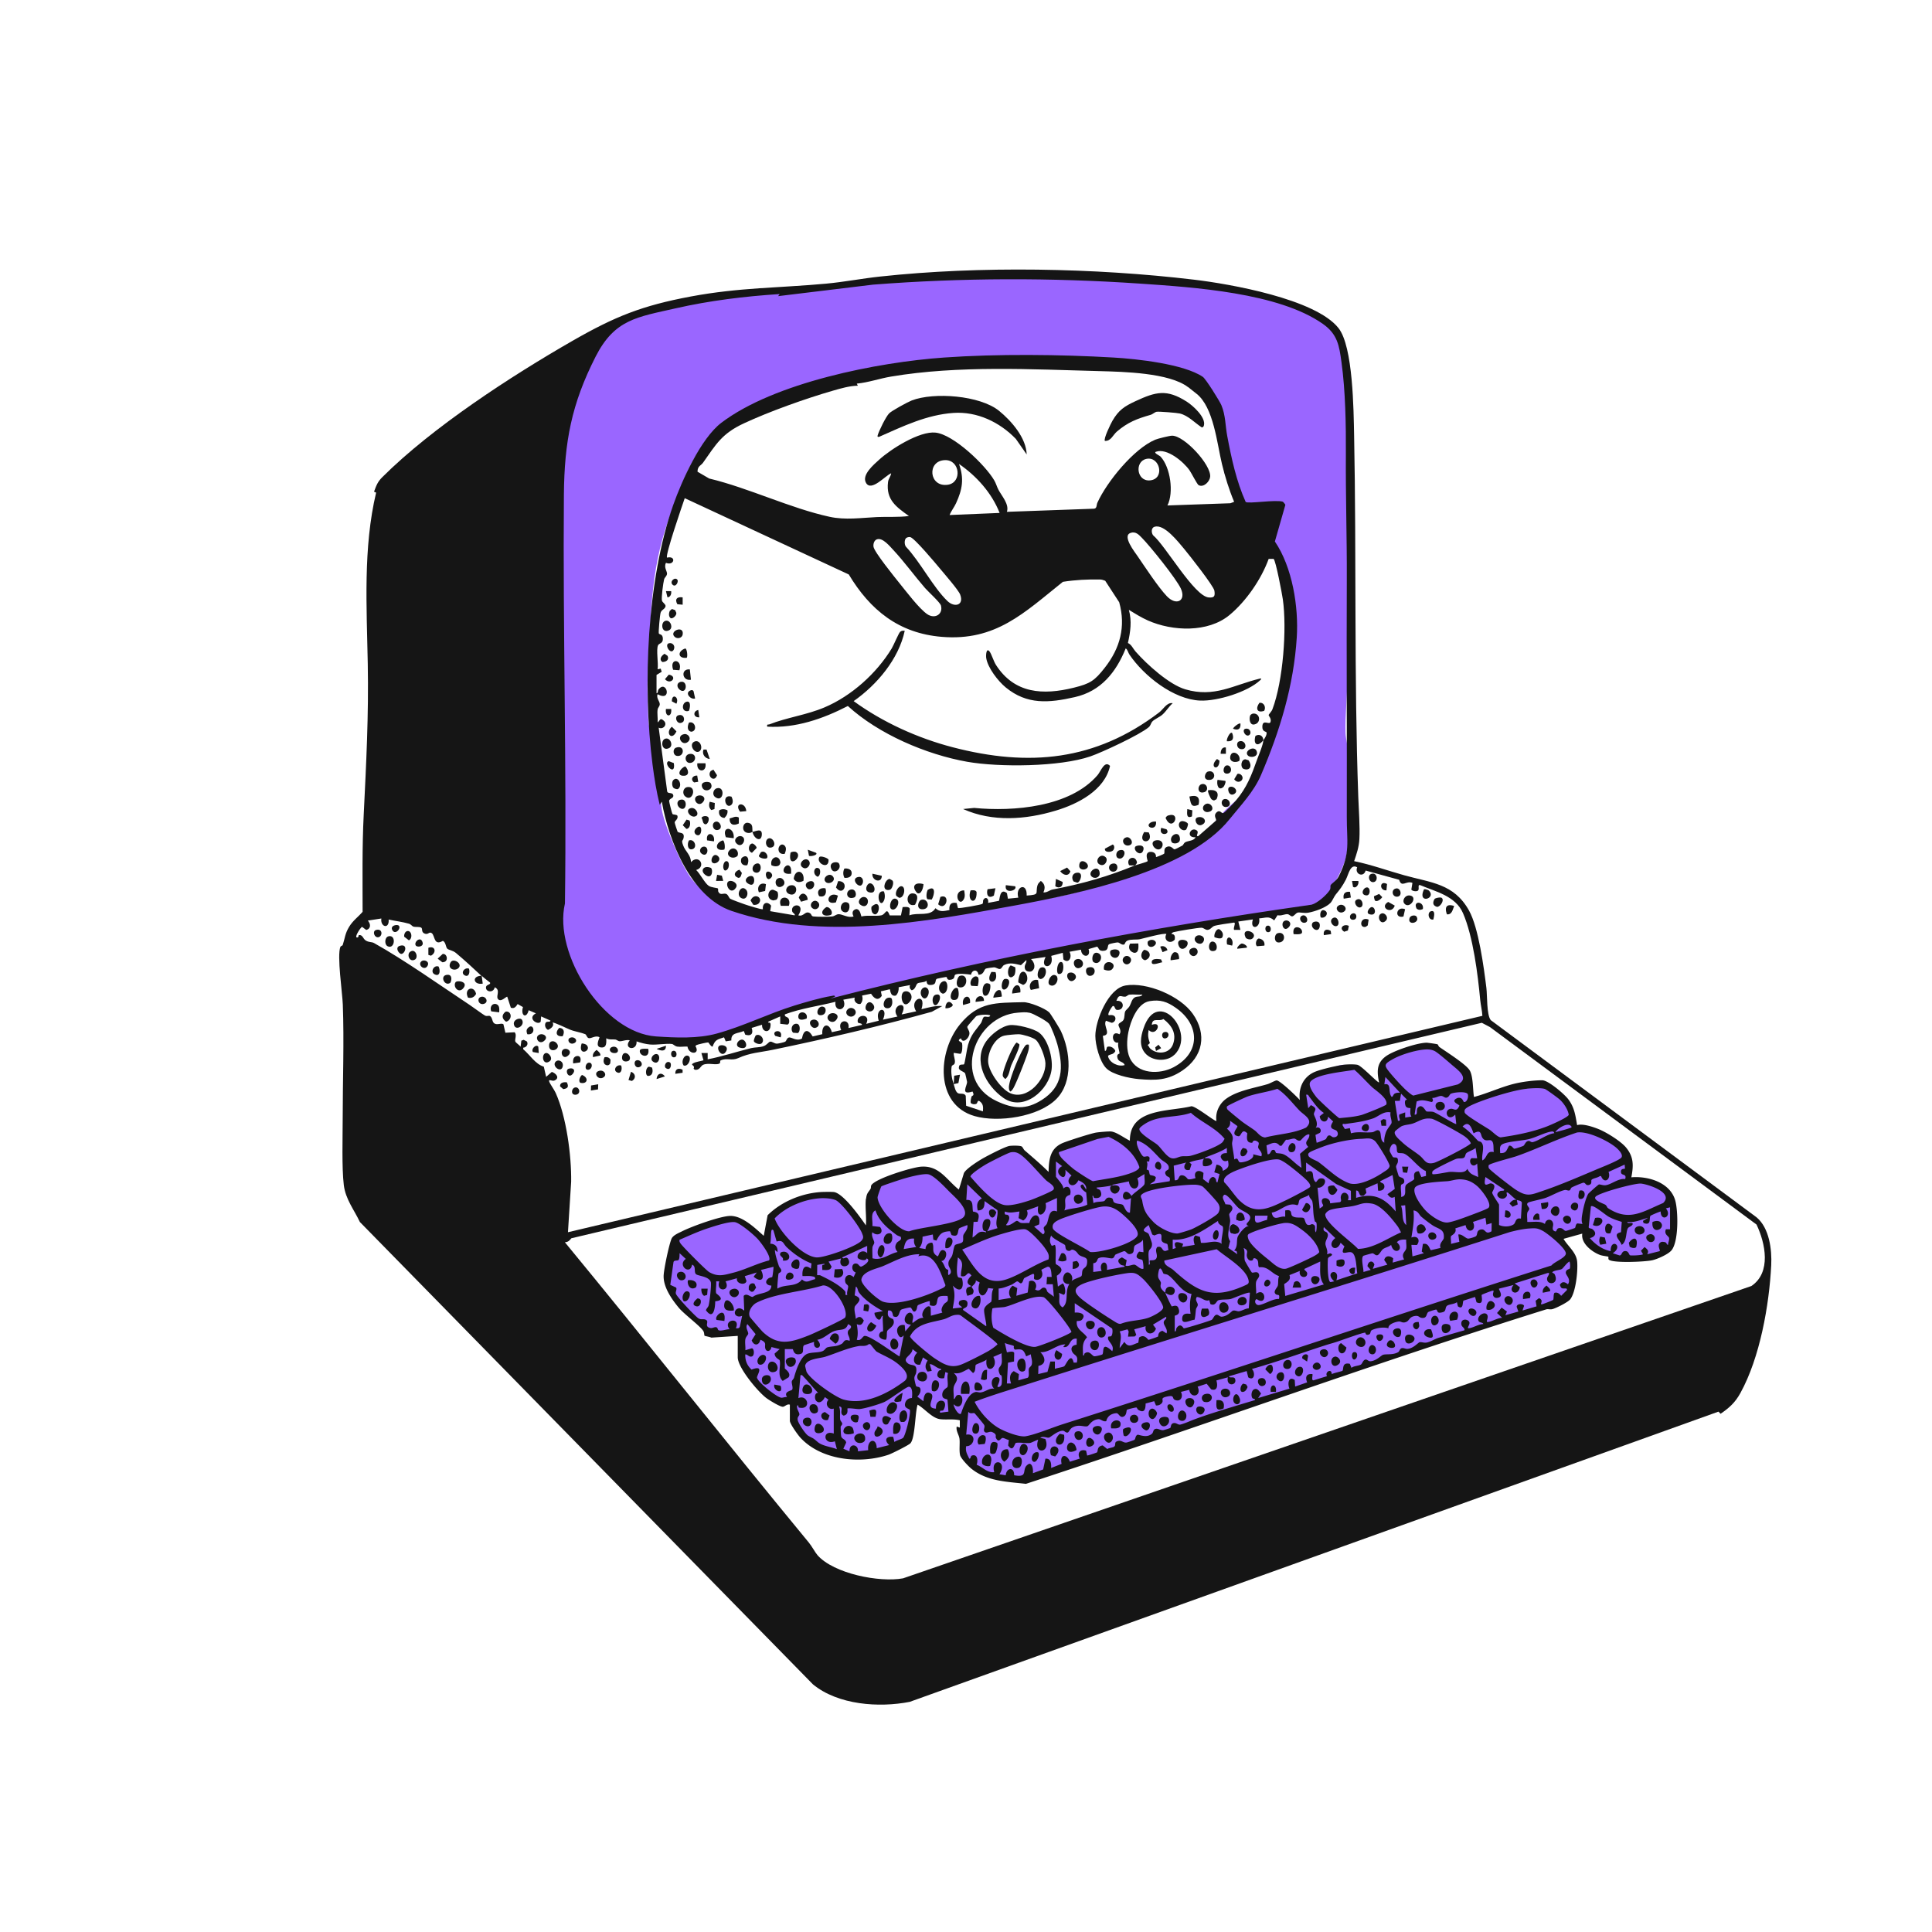
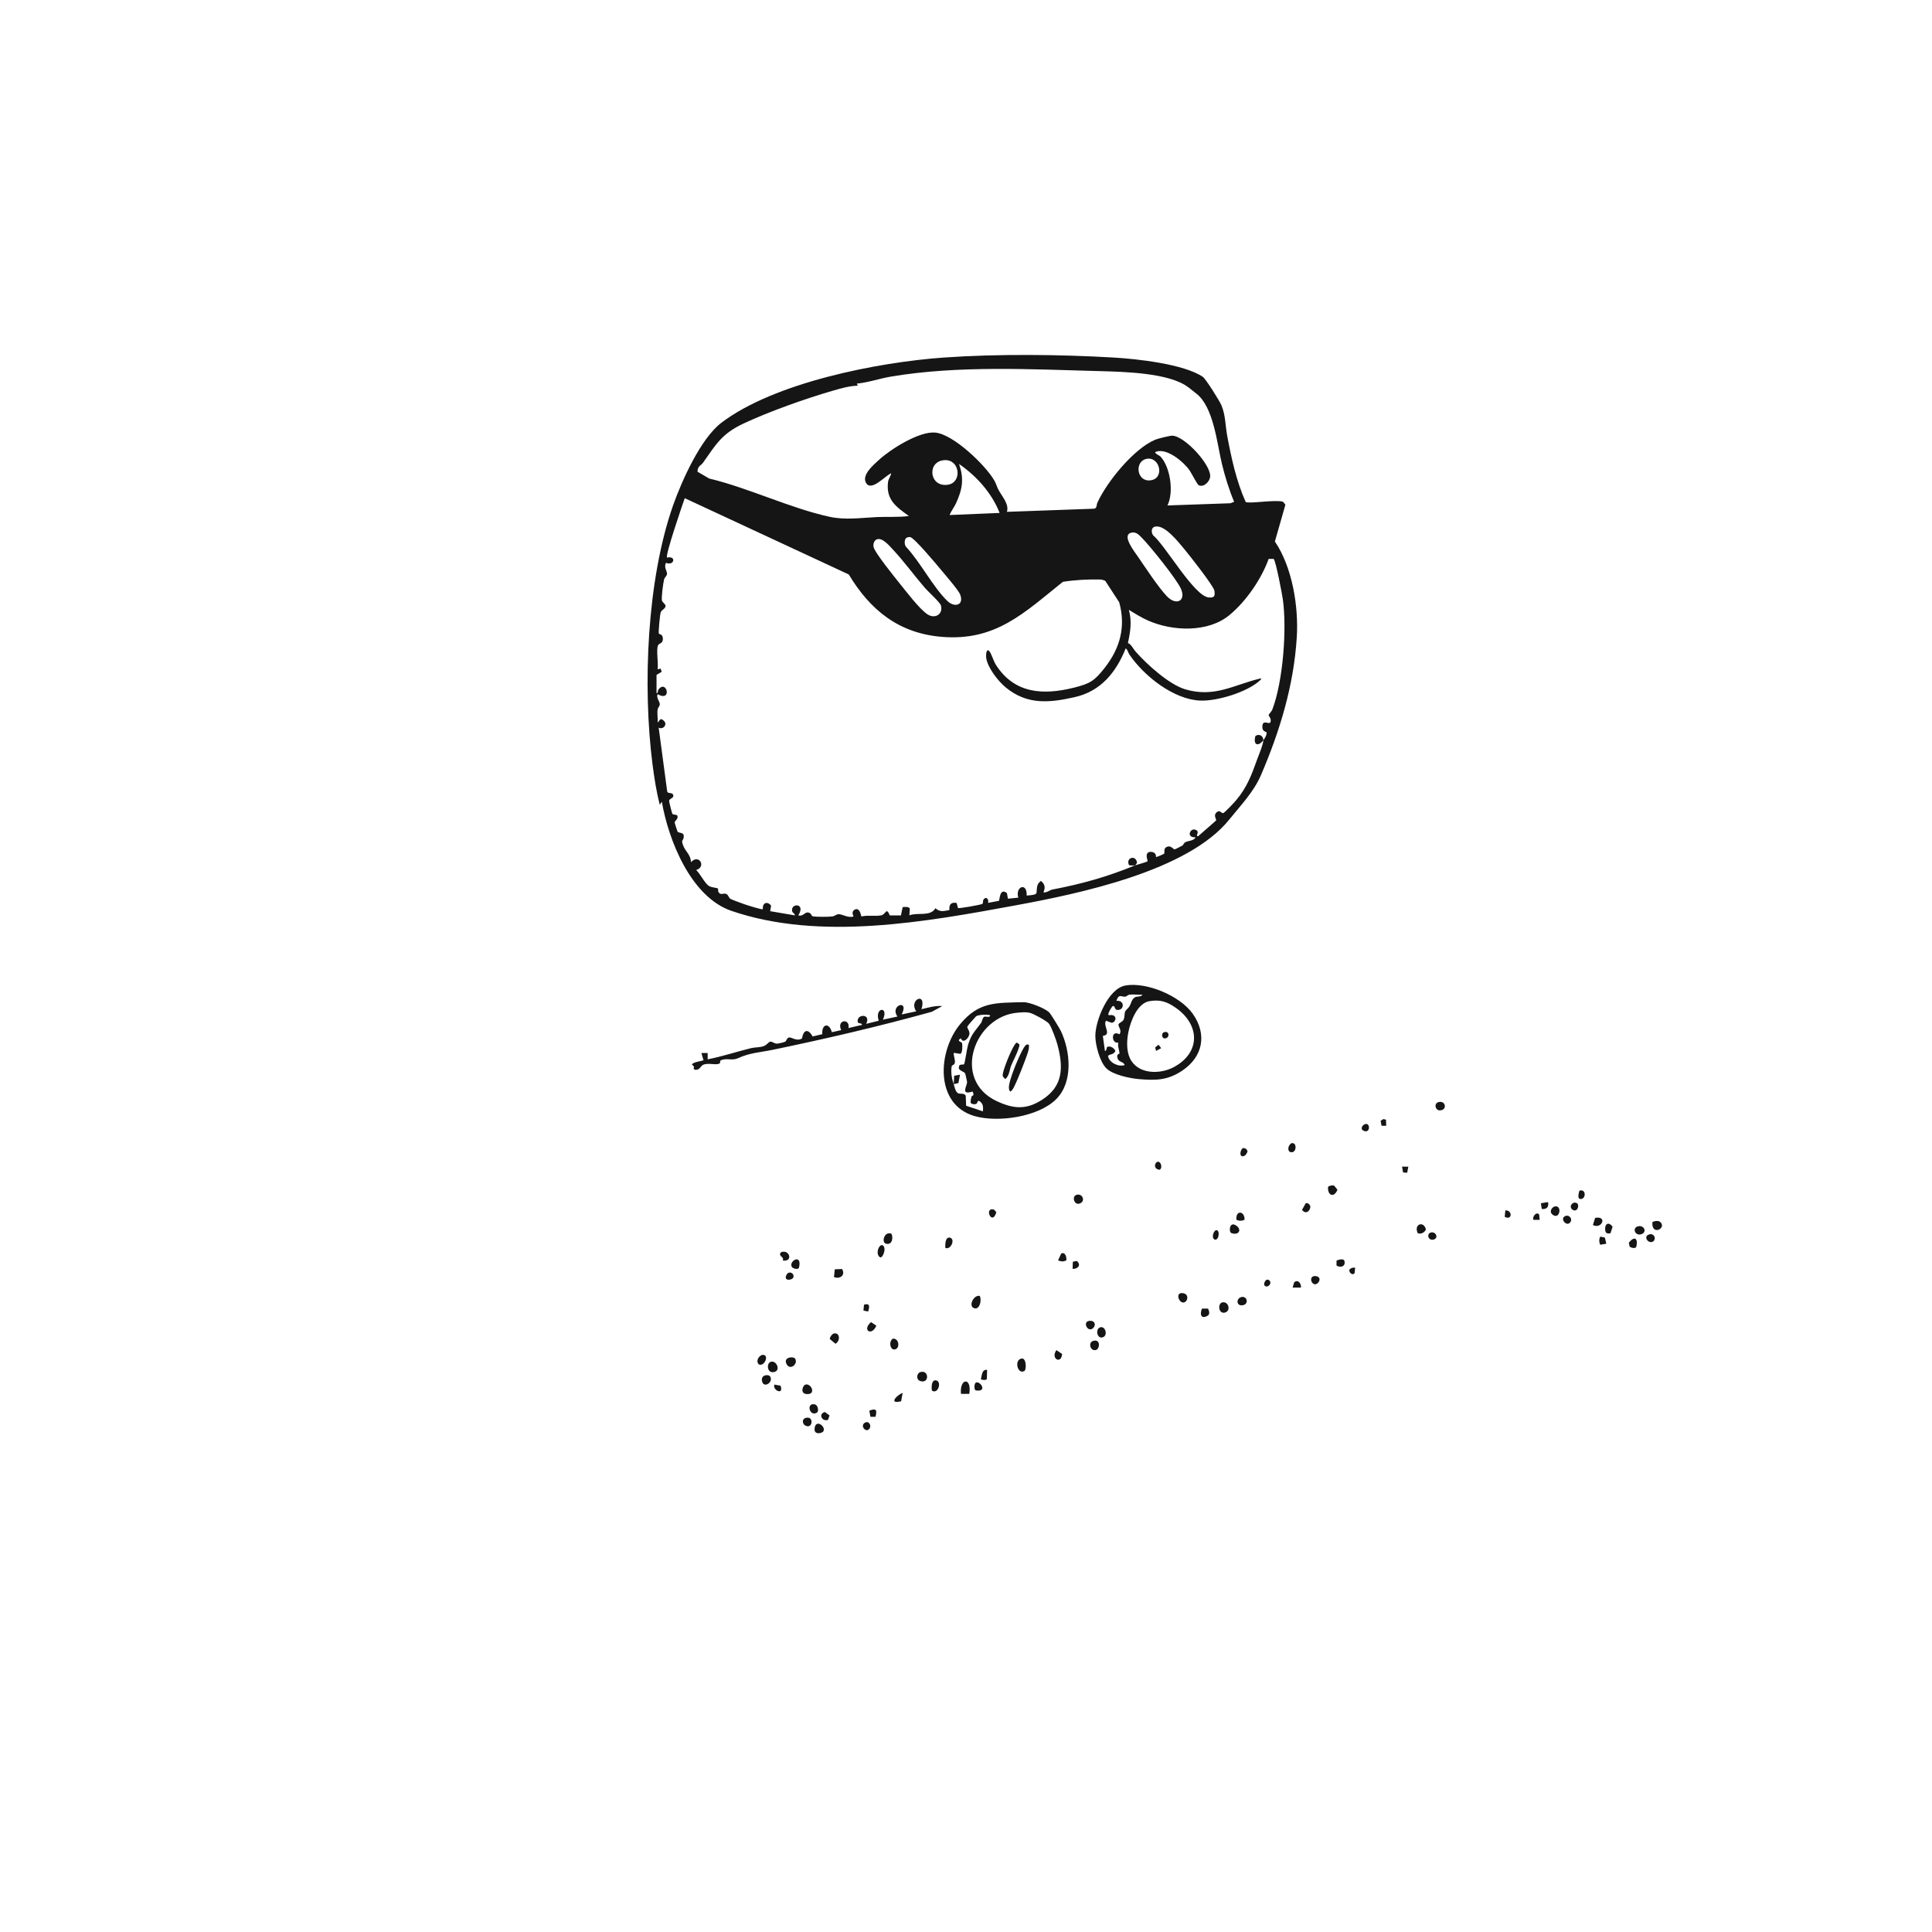
<svg xmlns="http://www.w3.org/2000/svg" id="Foundations_of_SOC_with_elastic_jira_x5F_hayden_covington" version="1.1" viewBox="0 0 332.85 332.85">
  <defs>
    <style>.st1{fill:#151515}</style>
  </defs>
-   <path d="M122.42 229.59c-1.42-.29-6.62-6-7.2-7.44-.78-1.93-.68-2.64-.39-4.43.1-.62.52-1.18.64-1.81.05-.23.41-2.25.59-2.53 1.12-1.74 8.3-3.33 10.32-3.06 2.37.32 4 2.33 5.34 4.08-.25-1.69.43-3.1.58-4.72.07-.23 1.92-1.54 2.25-1.7.55-.27 1.25-.31 1.79-.55 2.58-1.17 5.16-2.79 7.96-.85l5 5.27c.61-2.41-.68-6.76 2-7.97.74-.34 1.46-.32 2.11-.58.86-.35 1.53-1.27 2.65-1.66.82-.29 2.2-.43 3.04-.34 1.99.22 2.35 1.83 3.61 3.04.62.6 1.41 1.06 2.07 1.61 0-.72.87-1.65 1.01-2.15.1-.37.39-.51.46-.92.23-1.44.55-1.26 1.4-1.7.41-.21 1.1-.91 1.64-1.23 1.26-.74 4.24-1.88 5.65-1.72 1.62.18 4.86 3.31 6.16 4.39-.03-.8-.09-1.76.13-2.53.39-1.34 2.89-3.33 4.25-3.73 1.45-.42 4.46-1.03 5.93-.78s2.11 1.48 3.18 2.29c.08-1.57.2-3.43 1.63-4.39.34-.23 2.84-1.56 3.18-1.67.72-.23 3.48-.6 4.26-.6 2.18-.02 3.85 1.7 5.44 2.92.18.14.63.46.94.38-.41-2.7.35-4.87 2.92-5.84 1.1-.41 5.85-1.52 6.86-1.41 1.18.13 4.25 2.63 4.25 2.63s.93-4.43 2.56-4.98c.47-.16.98-.11 1.36-.25 1.85-.7 3.07-1.84 5.27-.78.62.3 3.01 2.28 3.63 2.84.22.2.73.61 1 .59.11-.9-.38-1.66-.3-2.56.11-1.13.84-2.61 1.92-3.06.54-.23 3.89-1.23 4.55-1.26 1.94-.09 3.65.48 5.13 1.71.7.58 3.16 3.09 3.37 3.82.09.31-.01.68.08 1 .16.55 1.25 1.28.86 2.28 1.17-.59 2.49-.51 3.64-.76 2.21-.49 5.55-1.94 7.69-1.49 1.58.33 4.75 2.54 5.43 3.99.54 1.16.68 2.29.62 3.58 2.54-.5 7.1 1.36 8.39 3.65.14.25.25.53.38.77.2.34.37.61.68 1.25.48.99.31 2.17.67 3.19 1.8-.06 3.68.11 5.1 1.27 1.86 1.52 2.42 5.69 2.02 7.96-.43 2.47-1.72 3.84-4.37 4.09-4.17.39-8.69-.73-11.16-4.49l-4.19 1.26c-.06.49.54.56.81.89 1.46 1.74 2.41 6.71.92 8.42-.3.34-1.01.52-1.27.76-.78.71-.83 1.2-2.18 1.41-2.25.35-2.15.54-4.11 1.28-3.89 1.45-7.9 2.41-11.86 3.94-8.66 3.36-16.73 5.49-25.55 8.22s-16.79 6.58-25.46 9.21c-4.73 1.44-9.64 2.43-14.32 4-2.37.8-4.72 2.05-7.05 2.82-2.62.87-4.08.71-6.78.26-1.68-.28-4.77-2.49-5.64-3.97-1.02-1.73.49-5.49-.38-6.44-.8-.86-2.43-.18-3.37-.18-1.8 0-2.82-1.54-4.15-2.61-.28 1.16-1.27 2.99-1.6 4.13-.5 1.73-.05 2.69-1.9 3.85-1.58 1-2.01.38-3.48.65-.53.1-.76.62-1.44.72-1.91.26-6.51-.58-8.38-1.25-3.36-1.21-5.32-4.32-4.65-7.98-.67-.09-2.07.15-2.71-.02-2.02-.53-5.56-4.98-6.23-6.95-.63-1.85-.19-2.8-.23-4.64l-4.99-.45zm109.75-89.4s.46.08.7.28c1.24 1.03 1.2 3.95.25 5.13-.3.38-.92.52-.95.57-.05.08-.17 1.32-.31 1.76-.67 2.04-2.82 6.43-4.58 7.63-.66.45-4.72 1.75-5.46 1.71-.47-.03-.85-.4-1.43-.35-.4.04-.84.42-1.27.54-1.91.56-3.32.47-5.21.71-14.07 1.79-27.77 5.26-41.81 7.41-1.11.73-2.22 1.4-3.61 1.33-.47-.03-.87-.35-1.42-.26-1 .16-2.72.91-3.87 1.17-2.97.68-6.2 1.58-9.12 2.03-2.12.33-3.57.86-5.64 1.35-4.65 1.1-10.28 1.57-14.55 3.41-4.93 2.12-11.69 5.53-17.15 5.11-2.32-.17-7.26-.65-9.3-1.48-1.83-.74-1.15-1.05-1.98-1.89-.24-.24-1.25-.63-1.66-.95s-1.41-1.59-1.71-1.71c-.26-.11-.59.11-.94.06-1.97-.26-3.69-3.8-3.36-5.62.07-.39.42-.49.32-1.04-.14-.78-1.48-2.07-1.83-3.4-.41-1.58.01-1.86.04-3.14.02-.63-.32-1.45-.35-2.13-.27-8.38.08-16.94-.16-25.34-.87-1.62-1.52-6.09-.29-7.46.2-.22.61-.35.72-.54.45-.74.14-9.93.1-11.59-.11-5.8-.11-11.64-.2-17.41-.03-2.16.09-2.61-.54-4.67-1.04-3.4.16-13.27 1-16.99.92-4.08 5.83-16.23 9.19-18.47 2.14-1.43 3.66-2.44 6.31-2.85 4.93-.77 9.94-1.44 14.89-2.17 9.25-1.38 18.27-2.4 27.63-2.73 2.22-.08 4.87.24 7.01 0 1.55-.17 3.35-1.25 5.21-1.27 4.01-.04 8.21.3 12.21.37 16.74.28 31.11.66 46.9 6.65 7.62 2.89 5.78 15.19 6 21.66.1 2.8.8 6.41.53 9.14-.38 3.84.03 7.14.02 10.98-.02 6.98-.38 14.01-.37 21.02 0 3.1-.42 6.65-.32 9.51.04 1.09.48 2.59.51 3.76.04 1.67-.16 3.38-.18 5.03 0 .67-.15 4.91.02 5.1zm-63.29-77.52c-5.9.27-13.63.94-19.4 1.97-3.61.65-6.57 2.15-10.02 3.09-4.49 1.22-8.38 2.31-12.69 4.19-2.94 1.28-4.02 2.55-5.88 5.08-2.51 3.4-4.23 8.43-5.68 12.46-3.33 9.3-3.01 17.13-3.59 26.77-.12 1.94-.07 2.86 0 4.84.09 2.27-.09 3.03.49 5.26 1.08 4.23 1.36 8.55 1.86 12.87.3 2.6 3.54 10.18 5.19 12.23 3.58 4.43 8.22 6.08 13.76 6.9 1.52.22 4.88.76 6.26.76 1.69 0 3.56-.6 5.57-.37.81.09 1.52.71 2.13.71.49 0 1.27-.29 1.82-.34 4.63-.4 8.88-.75 13.49-1.42 5.94-.86 11.95-1.75 17.88-2.78s13.33-3.18 18.77-6.02c2.26-1.18 5.23-2.42 7.15-3.99s3.25-3.16 4.85-5.03c.99-1.16 3.07-2.53 3.77-3.6.43-.66.59-1.71.96-2.45 2.67-5.23 4.08-9 5.37-14.75.58-2.58 1.02-4.66 1.14-7.32.05-1.02.18-2.46.18-3.4-.01-2.03-.62-6.28-.93-8.43-.41-2.84-2.45-5.93-4.46-7.93-.99-.98-3.21-1.74-3.25-3.23-.01-.42.26-.81.16-1.21-.11-.45-1.16-1.59-1.44-2.17-.52-1.1-.29-1.83-.54-2.69-.09-.32-.64-.57-.78-1.01-.22-.7.16-1.14.03-1.81-.28-1.48-.91-5.58-.91-5.58s-2-4.65-2.89-6.08c-.61-.98-3.72-2.4-4.88-2.84-5.93-2.23-11.64-2.45-17.93-2.2-1.65.06-8.01.04-8.35-.08-1.56-.58-5.45-.48-7.22-.4z" fill="#9a66ff" />
-   <path class="st1" d="M233.29 148.36c2.93.6 5.76 1.63 8.62 2.43 4.6 1.29 8.57 1.41 11.17 6.07 1.66 2.97 2.56 9.79 3 13.35.16 1.31.03 4.64.75 5.54l45.79 33.97c2.2 1.82 2.67 5.56 2.53 8.26-.35 6.91-1.94 15.89-5.3 22-.9 1.64-1.88 2.53-3.42 3.59l-.37-.37-139.33 50c-5.3 1.04-12.34.54-16.67-3.01L62 210.53c-.97-2.07-2.48-3.93-2.77-6.38-.36-3.01-.19-8.28-.19-11.5 0-6.4.26-13.2.02-19.59-.08-2.04-1.02-8.45-.42-9.92.08-.2.35-.17.41-.35.39-1.19.38-1.95 1.12-3.15.66-1.07 1.54-1.67 2.3-2.55 0-5.57-.09-11.16.19-16.7.43-8.8.87-17.19.7-26.05-.18-9.74-.82-19.97 1.44-29.47l-.36-.16c.4-1.08.61-1.7 1.44-2.52C74.5 73.6 88.04 64.8 98.63 58.72c7.32-4.2 11.99-6.07 20.39-7.64s15.32-1.47 23.29-2.21c3.13-.29 6.24-.9 9.36-1.23 17.11-1.85 36.93-1.49 54.02.54 6.23.74 20.91 3.32 24.9 8.33 2.54 3.19 2.61 14.23 2.7 18.5.41 20.66-.02 41.62.72 62.33.08 2.19.3 5.08.19 7.19-.07 1.41-.47 2.54-.91 3.85zm-90.35 23.71c27.3-7.05 55.09-12.23 83.03-16.21.98-.25 2.56-1.65 3.1-2.48.26-.41.07-.69.18-.88.19-.35.97-.7 1.38-1.5 2.08-4.1 1.38-6.01 1.4-10.26.04-13.64-.06-27.31 0-40.97.03-7.18-.21-14.38-.16-21.54.03-5.01-.07-10.85-.75-15.79-.4-2.93-.69-4.87-3.23-6.65-7.64-5.37-22.28-6.3-31.51-6.93-15.28-1.04-30.69-1.01-45.98.18l-16.34 1.98.27-.36c-6.02.39-12.04 1.12-17.93 2.46-6.63 1.51-10.5 1.88-13.78 8.31-4.16 8.17-5.39 14.7-5.47 23.81-.19 23.37.5 46.97.18 70.42-2.03 8.71 6.61 22.28 15.7 22.9 3.41.23 7.21.4 10.47-.5 4.55-1.25 8.87-3.42 13.34-4.81 1.81-.56 4.59-1.38 6.42-1.66.19-.03.62-.19.58.13l-.9.36zm-60-3.95c-1.41-1.32-2.93-2.72-4.4-3.95-.51-.42-1.19-.49-1.45-.7-.33-.27-.24-1.12-.79-1.38-1.58.94-1.34-.88-1.91-1.32-.46-.32-.57.27-1.15.1-.72-.21-.41-.85-.64-1.03-.3-.23-1.01-.08-1.38-.2-.25-.08-.4-.39-.76-.5-1.14-.33-2.34-.46-3.5-.72.13 1.73-1.47 1.29-1.26-.18l-2.33.36c.51.57.57 1.38-.27 1.62l-.72-.54c-.16 0-1.17 1.45-.99 1.79.47.19.32-.35.45-.37.63-.08.69.57 1.1.88.52.39 1.1.26 1.5.49 5.3 2.96 11.34 7.26 16.46 10.65.51.33 2.41 1.74 2.67 1.85.37.16.62-.03.81.06.44.21.4.89.67 1.18.48.53 1.25-.05 1.68.25l.34 1.46 1.6-.08c.41.46-.02 1.25.11 1.59.1.24.73.63.91.9l.13-1.04.4-.15.55.28c.31.5-.09 1.04-.63 1.08v.26c1.17.99 2.06 2.55 3.55 3.01l.4 1.75.98-.85c.74.24 1.44 1.06.44 1.49-.37.16-1.06-.34-.89.17.14.43.84 1.36 1.11 1.95 1.84 4.09 2.74 10.81 2.67 15.31l-.55 8.7 157.54-37.28c-.05-.89-.28-1.8-.37-2.69-.41-4.4-1.22-10.97-2.97-15-1.29-2.97-4.69-3.7-7.38-4.83-.48-.13-.12.57-.33.89s-1.13.12-1.19-.13l.19-1.14c-1.07-.47-1.86.91-2.29-.54l-5.77-1.59c-.38 1.31-1.96.57-1.46-.56-1.17-.68-1.47 1.17-1.94 2.1-.6 1.16-1.03 1.7-1.78 2.62-.25.31-.6 1.12-.85 1.39-.83.85-2.69 1.5-3.86 1.71-.7.13-1.48-.11-1.81-.02-.37.1-.64.65-.98.65-.24 0-.46-.32-.74-.37-.48-.07-1.19.35-1.76.17l-.58.9c-.9-.83-1.51-.41-2.59-.35.33 1.74-1.7 2.12-1.08.18l-2.51.36.36 1.44h-1.08c-.22-.36.42-1.32-.08-1.25-.68.09-2.9.4-3.37.58-.4.16-.64.65-1.14.67-.41.02-.61-.36-1.05-.37-.51-.02-4.25.6-4.82.77-.15.05-.38.22-.31.31.57.02.61.46.54.96-.78.92-2.03.11-1.44-.95-.33-.26-3.94.75-4.59.89-.6.12-1.47-.03-2.1.23-.44.18-.44.65-.61.69-.46.1-.73-.33-1.06-.37-.18-.02-1.3.21-1.48.3-.43.2-.01.99-.85 1.13-1.08.18-.92-.59-1.27-.7l-1.45.42c.49 1.5-1.21 1.54-1.31.1l-1.97.36c.51.95-.14 2.13-1.05 1.32l-.11-1.14-1.99.53c.64 2.27-2.11 2.39-.97.19l-2.51.36c.62.58.9 1.65.05 2.12-.41.13-.97 0-1.1-.46-.2-.69.37-.94.24-1.49l-.93.88c-1.01-.22-1.87-.52-2.89-.03-.33.16-.39.64-.74.69-.29.04-.61-.28-1.01-.29-.22 0-1.21.15-1.4.22-.35.14-.3 1.08-1.28 1.05-.14-1.01-1.13-.86-1.27 0-.6-.09-2.28-.3-2.75.02-.2.13.07.78-.86.86-.66.06-.43-.44-.68-.49-.08-.01-1.51.28-1.59.31-.41.19 0 .9-.8 1.04-1.23.21-.85-.7-1.04-.67-.37.32-1.21.21-1.53.45-.25.19-.33 1.06-.99 1.16-.32-.24-.42-.53-.27-.89l-1.96.37c.03.54-.09 1.05-.49 1.44-1.04.22-.93-1.09-1.05-1.09l-1.53.36.16.77c-.66.99-1.37.41-1.85-.36l-1.54.31c.14.51.1 1.04-.29 1.45-.61.14-1.24-.53-.97-1.09l-1.98.36c.85 1.9-1.63 2.32-1.35.36-2.91.74-5.89 1.12-8.71 2.16-.14.54.53.33.69.84.09.3.11.8-.26.93l-1.24-.14v-1.27l-2.05.9v.17c.44-.07.41.25.37.63-.15 1.29-1.52.99-1.45-.27l-1.79.55c.33.95-.06 1.48-1.1 1.17l-.26-.64c-.98.46-2.23.23-2.14 1.63l-.97.15-.29-.69c-1.19.41-1.5.36-1.98 1.61-.35-.04-.64-.7-.75-.73-.16-.03-1.9.37-2.03.46l-.17.18c.89 1.4-1.1 1.6-1.37.08-.57-.04-1.21.09-1.76 0-.43-.07-.68-.42-.9-.45-.93-.13-2.64.19-3.77.09-.77-.07-1.6-.28-2.34-.54.13 1.77-2.39 1.33-1.17-.18-.55-.17-1.27.17-1.72.16-.31-.01-.52-.27-.75-.3-.54-.06-1.11.08-1.58-.22 0 .64.15 1.66-.86 1.59-1.22-.09-.23-1.69-.31-1.77-.67-.38-1.44.28-1.85.16-.37-.11-.36-.58-.62-.69-.64-.27-1.81-.45-2.6-.77-.45-.17-2.84-1.35-3.01-1.21.36.54-.28 1.04-.79 1.25-.41-.21-.6-.7-.45-1.13.17-.5.84-.07.88-.47l-1.61-.72-.08.91c-.47.7-2.42-.61-.82-1.44l-1.25-.54c-.36 1.52-1.43.97-.98-.54l-.92-.52c-.28.43-.56.86-1.17.63l-.62-1.9c-.21-.04-1.13 1.07-1.62.37-.35-.5.52-1.52-.53-1.99-.23 1.08-1.67.8-1.5-.07.08-.42.86-.38.69-.74-.48-.38-.99-.75-1.44-1.17l.18 1.35c-1.61.29-1.97-1.34-.18-1.35zm57.9 99.81c2.81 3.19 10.68 4.74 14.74 3.99l146.15-50.36c3.47-2.32 2.42-7.38.89-10.59l-45.92-34.02-1.41-.74-156.85 37.12c-.35.42-.53.64-1.12.69 14.13 17.15 27.89 34.6 42.03 51.74.52.63 1.09 1.71 1.5 2.18z" />
  <path class="st1" d="M221.03 86.45s.43.43.41.55l-1.8 6.29c3.01 4.43 4.11 11.24 3.77 16.54-.52 8.26-2.89 16.06-6.15 23.67-1.26 2.94-3.49 5.22-5.45 7.66-7.15 8.94-26.03 12.82-36.75 14.8-15.54 2.86-33.74 6.2-49.04.97-6.97-2.38-10.84-12.13-12-18.81l-.36.54c-.57-2.27-.94-4.61-1.24-6.94-1.73-13.52-.98-31.83 3.56-44.71 1.49-4.21 4.75-11.47 8.29-14.17 9.15-6.95 26.99-10.44 38.33-11.24 9.18-.65 20.08-.54 29.28 0 3.97.23 12.09 1.11 15.35 3.33.51.35 2.9 4.17 3.2 4.89.73 1.77.66 3.49 1 5.29.73 3.87 1.56 7.75 3.18 11.37.52.35 5.16-.44 6.42-.04zm-16.36-19.76c-3.24-2.48-11.2-2.64-15.11-2.75-11.78-.31-24.43-1.02-36.06.94-1.97.33-3.89 1.02-5.89 1.21l.18.36c-1.41.02-2.91.46-4.27.85-4.71 1.36-10.95 3.58-15.37 5.64-3.78 1.76-4.76 3.56-7.04 6.79-.33.47-.95.56-.94 1.54l2.01 1.17c6.81 1.63 13.97 5.12 20.72 6.59 2.74.6 5.46.18 8.21.05 1.83-.08 3.65.06 5.48-.18-2.19-1.57-3.97-2.8-3.6-5.84.08-.64.46-.94.54-1.52-.98.37-3.4 3.22-4.32 1.67-.82-1.38 1.32-3.16 2.25-4.01 2.03-1.85 6.95-4.96 9.71-4.67 3.11.33 8.55 5.55 10.11 8.21.32.54.46 1.11.72 1.61.59 1.12 1.91 2.53 1.47 3.83l15-.54c.54-.04.41-.63.59-1.03 1.64-3.61 6.27-9.31 9.97-10.86.45-.19 2.48-.69 2.9-.69 2.13 0 6.76 5.04 6.56 7.08-.08.81-1.08 1.89-1.98 1.45-.26-.13-1.25-2.1-1.57-2.56-1.03-1.47-3.89-3.89-5.79-3.2-.49.18.63.65.79.83 1.7 1.82 2.32 6.2 1.19 8.42l10.85-.38.64-.25c-.86-2.04-1.58-4.36-2.1-6.52-.85-3.5-1.42-9.8-4.41-12.12-.49-.38-.99-.8-1.45-1.15zm-7.18 12.37c-2.06.46-1.67 3.92.64 3.7 2.64-.25 1.69-4.22-.64-3.7zm-34.68.21c-3.19.09-2.77 4.74.5 4.24 2.48-.38 2.09-4.31-.5-4.24zm9.41 9.1c-1.37-3.46-3.97-6.35-7-8.44.91 2.54.58 4.39-.51 6.77-.34.73-.83 1.31-1.11 2.03l8.62-.36zm45.44 39.16c.21-.28.62-.92.55-1.32-.04-.23-.78-.07-.73-1.08.07-1.31 1.24-.14 1.41-.76.18-.65-.36-.99-.32-1.21.02-.1.5-.57.65-.97 1.83-4.84 2.51-13.85 1.79-18.94-.13-.9-1.21-6.67-1.59-6.96h-.85c-1.27 3.49-3.88 7.3-6.76 9.68-3.71 3.06-9.82 2.8-14.04.93-1.15-.51-2.22-1.18-3.29-1.83.55 1.93.27 3.79-.16 5.71.62.26.88.98 1.32 1.47 1.93 2.2 5.78 5.69 8.57 6.51 5 1.48 8.29-.74 12.81-1.84.37-.09.31.06.09.27-2.18 2.04-7.38 3.63-10.34 3.51-4.59-.19-9.7-4.25-12.19-7.93-.23-.35-.32-.88-.64-1.06-1.66 4.12-4.27 7.37-8.76 8.39s-8.24 1.34-11.9-1.66c-1.32-1.08-3.1-3.37-3.37-5.07-.07-.46 0-1.87.58-1.12.32.41.7 1.69 1.1 2.31 3.2 4.97 8.12 5.23 13.41 3.92 2.82-.7 3.57-1.18 5.35-3.46 2.62-3.35 3.64-7.06 2.47-11.26l-2.41-3.7c-.28-.11-.56-.21-.86-.22-2.13-.04-4.29.06-6.43.4-6.67 5.33-11.56 10.25-20.87 9.48-7.4-.61-12.33-4.61-16.02-10.75l-28.26-13.14c-.41 1.18-3.39 9.82-3.05 10.24 1.64-.38 1.26 1.48-.18.9-.41.75.2 1.45.18 1.87-.02.4-.41.64-.5.96-.16.6-.51 3.2-.37 3.69.09.31.62.58.62.93-.11.56-.62.55-.84 1.08-.13.3-.42 3.49-.32 3.65.11.19.65.05.69.84.05.9-.65.82-.82 1.17-.37.74.09 3.17-.09 4.14l.54-.1.17.54-.89.54v3.14c.31.02.16-.39.35-.64 1.38-1.79 2.42 2.24-.17.82-.26.65.38 1.25.38 1.71 0 .38-.32.59-.37.91-.11.68.06 1.53 0 2.24.46-.36.4-.9 1.08-.27s-.15 1.58-.9 1.17l1.47 11.02c.14.41.88.08 1.03.58.19.6-.68.55-.7 1.05 0 .14.49 2.14.57 2.22.17.17.72.05.87.33.14.63-.5.82-.48 1.16 0 .1.45 1.5.5 1.57.26.31 1.22-.02 1.04 1.02-.12.68-.47.29-.08 1.35s1.33 1.62 1.34 2.88c1.38-1.51 2.7.8.9 1.35.68.63 1.45 2.22 2.14 2.71.46.33 1.51.35 1.6.47s0 .41.07.55c.36.73.89.17 1.39.4.33.15.43.66.67.82.22.15 2 .79 2.43.94s3.05 1 3.19.85c-.11-1.07.75-1.45 1.42-.6l-.16.95 4.22.72c.15-.23-.35-.41-.42-.67-.4-1.46 2.43-1.54 1.05.67.98.29 1.18-.92 2.05-.34.24.16.17.49.55.53.64.08 2.63.08 3.25 0 .43-.06.68-.37 1.07-.39.6-.04 1.73.73 2.6.38-.31-.55-.23-1.1.45-1.26.76 0 .81 1.25.91 1.27 1.06-.26 2.4 0 3.4-.19.8-.15.87-1.52 1.47.01h1.93l.29-1.43c.36-.02 1.1-.13 1.24.28l-.08 1.14c1.41-.56 3.62.28 4.49-1.23.8.72 1.45.49 2.41.32-.09-.94.27-1.41 1.25-1.22l.22.86c.16.14 3.93-.55 4.18-.69.22-.12.08-.51.2-.72.37-.63.99-.23.81.53l1.86-.35c.16-.09.1-2.35 1.39-1.33l.17.96 1.79-.18c-.58-1.92 1.54-2.73 1.44-.36 2.4-.17 1.43-.35 1.88-1.81.08-.27.34-.51.55-.71.72.5.82 1.19.45 1.97.58.09 1.09-.4 1.57-.49 5.12-.98 9.49-2.21 14.24-4.17-.11.04-.97.03-1.05-.02-.64-1.26 1.15-1.88 1.37-.45 0 .08-.28.46-.32.48.32-.13 2.03-.56 2.15-.73.06-.08-.58-1.34.31-1.58.61-.1 1.19.19 1.13.87.06.05 1.36-.51 1.4-.57.15-.25-.14-.87.39-1.14.84-.42 1.15.45 1.45.38.16-.04 1.08-.52 1.3-.64.19-.11.22-.43.53-.59.52-.27 1.45-.2 1.75-.85-1.78.14-.87-1.91.19-1.18.51.35-.32 1.05.26 1l3.07-2.69c.15-.25-.57-.85.15-1.46.53-.44.78.23 1.07.18.25-.04 1.97-1.88 2.26-2.24 1.83-2.17 2.66-4.35 3.6-7 .28-.79 1.08-2.62 1.07-3.33-.89 1.19-1.8.83-1.36-.73.64-.42 1.35-.04 1.36.73zm-18.73-36.79c-.63.19-.59 1.03-.28 1.47 2.15 1.79 7.1 10.52 9.59 10.72.97.08 1.12-.22.98-1.16-.12-.81-4.37-6.2-5.2-7.19-1-1.19-3.43-4.33-5.08-3.83zm-4.13 1.07c-1.55.46.71 3.31 1.16 3.97 1.32 1.92 3.57 5.37 5.08 6.95 1.63 1.7 3.36.78 2.4-1.33-.76-1.67-5.29-7.31-6.71-8.74-.55-.56-1.05-1.13-1.94-.86zm-38.71.91c-.3.31-.29 1.1-.02 1.46 2.44 2.58 4.7 7.01 7.16 9.37 1.22 1.17 2.9.74 2.19-1.12-.3-.79-2.75-3.59-3.46-4.45s-4.46-5.34-5.15-5.45c-.22-.04-.57.04-.72.19zm-4.94.17c-.55.16-.73.79-.66 1.3.12.9 3.68 5.29 4.49 6.3 1.16 1.43 3.34 4.33 4.75 5.31 1.31.91 2.79.04 2.38-1.48-.14-.53-2.22-2.41-2.74-3.01-1.83-2.11-3.58-4.54-5.47-6.56-.61-.65-1.8-2.12-2.75-1.85zm25.16 79.77c1.03-.03 3.7 1.04 4.44 1.74.24.22 1.81 2.78 2.01 3.2 1.66 3.49 2.15 8.77-.75 11.72-3.06 3.12-10.06 4.12-14.11 2.96-6.9-1.99-6.35-11.13-2.51-15.8 3.22-3.92 6.14-3.7 10.92-3.82zm-.9 1.8c-7.56.54-11.54 11.58-3.68 15.25 2.85 1.33 5.04 1.52 7.76-.21 3.7-2.35 3.74-5.6 2.69-9.53-.2-.77-1.02-3.01-1.44-3.59-.35-.48-2.72-1.76-3.32-1.89-.72-.16-1.3-.08-2.01-.03zm-11.1 12.34c.13.39.29 1.28.72 1.53.38.22 1.08-.09 1.35.45l.07 1.72 2.89.97c.07-.78.06-1.34-.63-1.79-.38-.14-.24.41-.55.51-.27.09-.67.07-.89-.15-.14-.19.04-.88.12-1.13.06-.2.58-.05.16-.86-2.17.71-.9-1.01-.94-1.67 0-.07-.29-1.32-.32-1.42-.13-.37-1.27-.51-1.08-1.12-.02-.61.75-.36.88-.48s.51-2.79.69-3.36c.59-1.9 1.17-2.29 2.21-3.72.22-.31.28-.93.54-1.09s.99.23 1.07-.26c-.49-.22-2.05-.11-2.44.16-.09.07-1.47 1.65-1.5 1.76-.08.33.39.66.36 1.22-.04.82-1.19 1.82-1.46.81-.9.48.13.6.19.84.08.33.09 1.73-.3 1.84l-1.14-.17c-.04.57.29 1.14.19 1.71-.09.47-.51.3-.56.71-.13 1.06.04 1.99.37 2.97l.08-1.45 1-.17-.27 1.44-.81.18zm29.59-17.02c3.69-.63 9.41 1.8 11.58 4.86 2.52 3.54 1.77 7.41-1.78 9.8-2.51 1.69-4.56 1.72-7.51 1.47-1.57-.14-4.54-.75-5.64-1.91s-1.84-3.98-1.84-5.54c0-2.64 2.22-8.17 5.18-8.67zm2.92 1.58c-.73.05-1.52-.08-2.24 0-.27.03-.47.33-.73.35-.7.06-1.07-.57-1.52.72 1.49-.18 1.43 1.7.09 1.56-.39-.04-.34-.83-.71-.66-.14.06-1.17 1.66-.58 1.57 1.43-.23 1.22 1.23.39 1.31l-.98-.36c-.57.89 1.06 2.42-.54 2.61l.36 2.6c.36.02.19-.66.47-.73.51-.12.95.15 1.24.55.16.21.04.3-.09.46-.32.41-1.17.31-1.07.69.26 1.08 1.8 1.82 2.86 1.46-.22-.63-1-.47-1.22-1.12-.28-.83.32-.79.32-.87.02-.4-.38-1.31-.19-1.87-1.23.26-1.34-2.28.18-1.44.5-.66-.25-1.33-.16-1.68.08-.32.65-.43.85-.79.26-.46.12-1.05.31-1.49.09-.21.55-.54.75-.89.28-.49.37-1.25.96-1.54.36-.18 1.09-.02 1.25-.45zm1.22 1.12c-2.11.35-3.28 3.5-3.64 5.34-.28 1.39-.35 3.14.24 4.44 1.29 2.83 5.12 2.9 7.58 1.59 4.68-2.51 4.52-7.32.34-10.23-1.49-1.04-2.66-1.45-4.53-1.14zm-39.29 1.39c1.18-.28 2.36-.65 3.59-.54l-1.8.98c-9.04 2.51-18.22 4.65-27.4 6.55-2.22.46-3.95.51-5.97 1.44-1.07.49-1.96-.07-2.98.37-.22.09-.02.43-.23.55-.6.35-1.87-.17-2.81.22-.46.19-.6 1.02-1.47.85l-.19-.18c.35-.63-.71-.58-.04-.94.49-.26 1.21-.33 1.75-.5l-.36-1.25h1.08v1.08c2.51-.48 5-1.32 7.5-1.93.65-.16 1.49-.09 2.17-.35.51-.19.83-.69 1.06-.75.36-.1.71.33 1.2.33.22 0 1.26-.23 1.43-.34.22-.13.24-.6.61-.71.48-.14 1.29.72 2.27.17.28-1.56 1.06-1.74 1.85-.36l1.66-.39c-.15-1.78 1.2-2.07 1.64-.34l1.61-.36c-.84-1.82 1.58-2.09 1.26-.36l2.33-.54c.02-.36-.67-.2-.73-.47-.3-1.44 2.36-1.55 1.45.29l2.16-.54c-.78-2.32 1.81-2.61.72-.18l2.51-.54c-1.41-1.96 2.12-3.09.72-.36l2.51-.54c-1.38-2 1.86-3.5.9-.36z" />
-   <path class="st1" d="M155.81 170.83c.89-.29 1.66.78.96 1.7-1.27 1.67-1.94-1.37-.96-1.7zm9.52-2.69c1.44-.49 1.47 1.79.33 1.96-1.34.2-.75-1.81-.33-1.96zm10.52-.51c.93-.97 1.8 1.55.41 2.05l-.8-.41c-.11-.3.18-1.42.39-1.64zm-13.21 1.41c.79-.12.8 2.08-.21 2.15-1.01-.35-.76-2 .21-2.15zm16.2-.18l.18 1.39-1.42.3c-.54-.86.21-2 1.24-1.69zm-13.82 1.43c.19.57.32 1.84-.44 1.97-1.64.29-.35-2.63.44-1.97zm5.56-.71c.18.55-.18 2.18-.96 1.95-.6-.18-.45-2.85.96-1.95zm8.76-2.88c1.23-.4 1.05 1.78-.03 1.97-.93-.1-.48-1.8.03-1.97zm16.77-4.15c.05.61.1 1.72-.77 1.59-.74-.23-1.03-.88-.64-1.57l1.41-.03zm-43.17 9.37c.24-.07.53-.09.69.14.25.73.03 1.79-.9 1.63-.83-.14-.5-1.57.21-1.77zm-86.04-10.6c1.41-.39 1.14 2.33-.13 1.69-.55-.28-.51-1.51.13-1.69zm175.06-5.64c-.46-.52.1-1.52.93-1.4 1.47.21-.03 2.42-.93 1.4zm-59.91 12.49c.48.8-.39 2.07-1.23 1.49-.56-.39.33-2.3 1.23-1.49zm-7.36-.09c-1.05 1.06-1.39-1.08-.56-1.76l.76.31c.11.32.04 1.22-.2 1.46zm-15.46 2.04c.21-.05.37 0 .52.15.67.56-.11 2.32-.83 1.55-.5-.54-.34-1.52.31-1.69zm29.18-4.36c-.44-.28-.24-2.07.87-1.51.91.46.18 2.17-.87 1.51zm31.71-4.98c1.35-.42 1.52 1.62.14 1.59-.83-.02-.75-1.41-.14-1.59zm-141.64 8.45c.24-.38 2.2-.16 1.39.95s-1.89-.16-1.39-.95zm2.15 2.64c-.78-1.54 1.02-2.23 1.39-.64-.29.54-.78.81-1.39.64zm62.17 2.94c.62-.62 2.12-.06 1.22.95-.71.81-1.97-.22-1.22-.95zm54.32-11.17c1.18.14 1.31 1.41.16 1.79-.88-.2-.79-1.31-.16-1.79zm-118.18 3.18c-.65.55-1.94.07-1.3-1.04.47-.81 2.18.29 1.3 1.04zm112.63.18c-.33.33-.99.21-1.38.03-.26-2.11 2.56-1.22 1.38-.03zm56.78-12.33c.55.35-.16 1.52-.75 1.57-.76-.2-.82-.74-.44-1.37.18-.18 1-.32 1.19-.2zm-79.92 13.65c.29.2.13 1.24 0 1.58l-1.07-.06c-.53-.61.35-2.02 1.07-1.52zm17.02-3.05c1.12-.35 1.65 1.26.43 1.52-.83.18-1.25-1.26-.43-1.52zm-48.5 11.14c1.06-.31.96 1.41.48 1.57l-.79-.06c-.44-.43-.29-1.33.31-1.51zm67.58-14.19c.46.74-1.09 2.09-1.52.52-.3-1.09 1.27-.91 1.52-.52zm-74.32 16.17c.7-.43 1.65.64 1.05 1.32-.32.36-1.18.02-1.36-.27-.12-.19.25-1.02.31-1.05zm61.34-14.73c.62-.21 1.53-.09 1.29.74-.31 1.1-1.75.61-1.57-.48.05-.14.14-.22.28-.26zM86 174.41l-1.36-.17c-.27-.58.02-1.34.72-1.28.73.15.68.83.64 1.45zm61.2.49c-.72.71-1.9-.26-1.17-.99s1.9.26 1.17.99zm-51.37 4.76c1.09 1.09-1.32 2.02-1.23.4.04-.78.82-.82 1.23-.4zm118.82-18.05c-1.06-2.03 2.11-1.1 1.23-.03-.32.39-.85.29-1.23.03zm-5.41-.15c-.16-.46.34-1.61.88-1.34.46.35.72.79.46 1.37-.25.35-1 .11-1.34-.03zm-36.19 7.22c.2-.07.44-.04.62.06.52.37-.11 1.93-.81 1.72-.52-.15-.22-1.64.19-1.78zm32.98-7.34c.51-.5 1.75-.03 1.31.85-.5 1-2.08-.09-1.31-.85zm-56.77 12.67c-.45-.42.25-2.02 1.12-1.02.71.81-.38 1.71-1.12 1.02zm-21.47 5.1c.79-.07 1.36 1.89-.35 1.37-.9-.27-.35-1.31.35-1.37zm111.38-23.72l1.12.63c-.54 1.63-2.72.28-1.12-.63zm-168.58 8.65c.96-.83 1.61.93.85 1.3-.87.45-1.36-.8-.85-1.3zm90.61 7.34c1.05-.3.8.92.39 1.48-.83 1.16-1.37-1.2-.39-1.48zm26.22-4.67c1.53-.51 1.48 1.44.33 1.41-.68-.02-.89-1.22-.33-1.41zm-97.5 8.98c.63 1-1.19 2.09-1.39.74-.11-.77 1.09-1.2 1.39-.74zm156.26-22.25c1.35 1.37-2.07 2.4-.85-.22.12-.08.72.08.85.22zM87.75 174.46c.5.52.13 1.41-.56 1.56-.72-.51-.81-1.13-.11-1.71.2-.1.53 0 .67.15zm83.06-7.02l.7.04c.7 2.19-2.03 2.21-.7-.04zm-76.8 13.99c.53-.15 1.35.93.68 1.41-1.17.83-1.5-1.17-.68-1.41zm114.79-19.21c.87-.09 1.09 1.37.49 1.57-1.31.44-1.17-1.44-.49-1.57zm-84.88 17.96c.44-.28 1.68 0 1.19.91-.72 1.34-1.84-.5-1.19-.91zm59.06-14.38c.34.21.38 2.32-.7 1.96-.4-.5 0-2.4.7-1.96zm1.21 1.8c.78-.26 1.55.57.97 1.15-.97.96-1.78-.87-.97-1.15zm-88.45 15.3c.46-.46 1.34-.05 1.22.75-.21 1.37-1.99.02-1.22-.75zm-18.21-13.55c-.99.62-1.85-1.37-.41-1.41.95-.03.61 1.29.41 1.41zm164.54-12.7l-.28 1.25c-1.65.41-1.24-1.9.28-1.25zm-102.06 19.04c.94-.26 1.56 1.11.46 1.39-.67.17-1.44-1.12-.46-1.39zm98.07-18.33c.51-.13 1.21.69.69 1.24-.98 1.04-1.74-.98-.69-1.24zm-62.29 13.61l-1.41.2c-.03-1.61 1.56-2.1 1.41-.2zm-83.1 7.44c.66-.63 2.02.15 1.02.94-.82.65-1.54-.44-1.02-.94zm157.84-22.32c-.26.59-.38 1.54-1.25 1.43-.45-1.24-.06-1.87 1.25-1.43zm-108.51 17.45c.34.21.34 1.14-.35 1.32-1.52.4-.74-2 .35-1.32zm51.62-7.62c-.63-.63.22-1.64.96-1.05s-.25 1.76-.96 1.05zm9.25-1.7c.16.17.32.85.21 1.02l-1.42.2c-.05-.49.1-.92.44-1.27.2-.22.61-.11.77.06zm14.95-1.31l-1.27.11c-.38-.28-.16-1.25.3-1.33.66.1 1.08.55.96 1.23zm-11.72 1.57c-.81.82-1.9-.77-.68-1.14.79-.24 1.16.65.68 1.14zm-87.45 17.49c.48.33-.07 1.85-.88 1.6-.55-.69.15-2.11.88-1.6zm-42.43-17.6c.79-.21 1.18 1.41-.04 1.41l-.8-.62.84-.79zm-6.11-3.95c.78-.2 1.03 1.24.31 1.58l-.8-.62c-.06-.36.13-.87.49-.96zm33.97 25.08c-.91.84-2.06-.65-.91-1 .83-.25 1.36.58.91 1zm-6.84-4.78c.62-.15 1.36.51.6 1.15-1 .86-1.53-.93-.6-1.15zm139.03-30.17c.98-.28 1.17 1.16.47 1.39-.87.29-1.28-1.16-.47-1.39zm-127.87 32.1c-.17.27-1.39.49-1.24-.6.19-1.32 1.78-.26 1.24.6zm4.46-1.03c1.13-.3.79 2.17-.41 1.25-.52-.4-.05-1.13.41-1.25zm26.09-6.15c-.56.24-1.51.44-1.43-.42.1-1.04 1.75-.74 1.43.42zm-70.09-12.52c1.4-.42 1.01 1.26.3 1.39-.41.07-1.22-1.11-.3-1.39zm171.72-9.89c.74-.06 1.04 1.34.14 1.42-.96.09-1.13-1.34-.14-1.42zm-14.47 5.93c.17-.27 1.39-.49 1.24.6-.19 1.32-1.78.26-1.24-.6zm-4.76-.37c.62-.2 1.26.41.7 1.07-.94 1.1-1.58-.78-.7-1.07zm9.09-2.49c.82-.76 1.93.4 1.04.95-.78.48-1.54-.48-1.04-.95zM111.8 183.77l.52.15c.25.64.09 1.48-.72 1.44-.45-.13-.4-1.43.2-1.59zm111.07-22.83c-.36-1.83 1.63-1.25 1.44-.27-.08.39-1.12.27-1.44.27zm12.92-2.5l-.15.99-.32.23c-1.25.35-1-1.87.47-1.22zM111.68 180.7c.36 1.83-1.63 1.25-1.44.27.08-.39 1.12-.27 1.44-.27zm-36.12-14.18c.33.68.25 1.82-.7 1.33-.77-.4-.12-1.65.7-1.33zm154.84-7.04c-.64.43-1.63-.88-.7-1.34.76-.38 1.18 1.02.7 1.34zM98.75 183.21c-.04-.51-.04-1.02.48-1.23.76-.22.94.42.7 1.06l-1.18.17zm67.18-10.06c-.36-1.61 1.41-2.05 1.18-.34l-1.18.34zm-83.04-1.41c.83-.2 1.38.95.46 1.21s-1.29-1-.46-1.21zm21.29 11.6c-.29-.38-.2-.79-.03-1.19.44-.1.86.04 1.04.47l-.06.59c-.25.4-.58.41-.95.13zm-7.24-4.82c-1.14.12-1.32-.67-.59-1.43.87.05.93.75.59 1.43zm-24.37-12.87c.42-.42 1.45-.05 1.12.67-.48 1.04-1.78-.01-1.12-.67zm171.47-7.74c.7 1.11-1.6 1.61-1.2.28.16-.54 1.01-.58 1.2-.28zm-143 22.11c1.03 1.02-1.54 2.11-.84-.22.12-.09.71.09.84.22zm71.34-9.37c.09.06.27.95.19 1.05l-1.43.19c0-.54.65-1.63 1.24-1.24zM64.74 160.24c1.18-.39 1.23 1.03.48 1.22-.69.17-1.11-1-.48-1.22zm169.79-3.99c-.66.44-1.45-.84-.86-1.21.9-.57 1.38.86.86 1.21zM100.27 185.2c1.2.45.98 1.63-.28 1.35-.39-.27-.07-1.1.28-1.35zm132.46-30.57l-1.23.2c-.16-.84.22-1.27 1.08-1.18l.15.98zm-33.8 8.24c-.57.54-1.38.22-1.19-.64.67-.73 1.9-.03 1.19.64zM73.8 164.51v-1.22c1.17-.43 1.47.81.44 1.36l-.44-.14zm34.48 21.56l.43-1.42c.8.29.91 1.15.15 1.58l-.59-.16zm136.85-29.46c-.39.17-.71.22-1.07-.07-.72-1.43 1.34-1.29 1.07.07zM90.85 178.18c-.2-.53-.2-.88.29-1.23.87-.62 1.24 1.44-.29 1.23zm8.2 9.18c.8-.2 1.11 1.15.14 1.24-.91.09-.74-1.1-.14-1.24zm136.49-34.47c.6.05.59 1.43-.15 1.37-1.14-.1-.5-1.42.15-1.37zm1.36 2.28c-.06-.04-.22-.62-.18-.76l.88-.4.54.55c-.21.32-.86.87-1.23.61zM97.97 184.13c.73-.24 1.27.19.7.88-.77.94-1.41-.65-.7-.88zm5.09 2.67l-.03.88-1.23.2.03-.87 1.23-.21zm-5.41-.34c.36.75.21 1.05-.61 1.18l-.54-.47c-.08-.65.63-.78 1.15-.7zm126.78-28.74c.7-.18 1.1 1.02.48 1.22-.85.28-1.31-1.01-.48-1.22zm-118.91 22.64c.99-.28 1.44 1.25.15 1.05-.7-.11-.84-.86-.15-1.05zm130.76-24.08c.7-.12 1.01 1.66-.36 1.22-.68-.22.01-1.16.36-1.22zm-126.64 26.41c.77-.25 1.41.92.43 1.17-.72.19-1-.99-.43-1.17zm-40.9-23.18c.37.52-.69 1.63-1.16.71-.41-.8.93-1.03 1.16-.71zm2.9 3.39c-.41-.59.86-1.73 1.17-.52.2.76-.95.84-1.17.52zm30.52 19.23c-.1-.59.2-.91.63-1.25.25.24.73.56.63.97l-1.26.27zm97.87-16.85l.21.51c-.34 0-1.7.61-1.8.09-.15-.82 1.05-.68 1.58-.59zm12.24-2.37l-.87-.2c-.34-2 1.34-1.17.87.2zm26.59-9.52c-1.26.09-1.21-1.8.1-1.09l-.1 1.09zM98.34 178.75c.72-.19 1.31.62.59.96-.88.42-1.41-.75-.59-.96zm129.21-20.69c-.22-.49-.05-1.56.71-1.17s.07 1.42-.71 1.17zm-120.54 25.51c.22.49.05 1.56-.71 1.17s-.07-1.42.71-1.17zm-26.23-16.7c.22.49.05 1.56-.71 1.17s-.07-1.42.71-1.17zm12.04 14.55l-1-.17c-.39-.54.59-1.45.92-.91l.08 1.09zm139.56-21.9l-.16.79-.63.21c-1.03-.64-.03-1.44.8-1zm14.56-1.1c-.88.16-1.07-1.22-.43-1.42.87-.27.53.99.43 1.42zm-47.05 4.68c.51-.25 1.1.03 1.24.6l-.84.34-.4-.94zm-30.37 9.33l-1.44.18c-.07-1.09 1.47-1.45 1.44-.18zm45.27-9.16l-1.61.18c-.19-.16.53-.93.8-.89.28 0 1.02.42.81.71zm-80.3 15.45l-.91-.25c-.81-.97 1.46-1.29.91.25zm99.52-26.94c.17.53-.38 1.38-.91 1l-.17-1h1.08zm-71.13 21.91c-.01-.9.59-1.55 1.25-.62.09.45-.92.71-1.25.62zm66.46-12.76l-1.26.18c-.16-.89.47-1.17 1.18-.73l.08.55zm-127.8 22.15c.72.06.43 1.36-.36 1.21-.52-.1-.29-1.26.36-1.21zm131.51-25.71c.72-.18.81.87.31 1.04-.92.3-1.03-.85-.31-1.04zm-117.62 25.68c.31.19.18 1.55-.7.97-.44-.29.03-1.39.7-.97zm-2.31 2.85c.07-.93.83-1.26 1.43-.45l-1.43.45zm4.48-1.6v.52l-1.25.18c-.04-.86.56-1.04 1.25-.7zm-1.69-3.24c.72-.22.83.93.36 1.07-.72.22-.83-.93-.36-1.07zm102.38-21.56c.72-.22.83.93.36 1.07-.72.22-.83-.93-.36-1.07zm-103.56 20.66c.02 1.11-.9.88-1.61.54l1.61-.54zm34.49 26.31c.11-1.01.45-1.09.78-1.7.08-.15 0-.41.13-.6.8-1.18 6.99-3.05 8.52-3.17 3.17-.24 4.36 2.2 6.55 3.95l.86-2.83c.34-.76 2.54-2.14 3.34-2.59s3.76-2 4.53-2.11c.4-.06 1.74-.08 2.06.08.22.11.33.51.55.7 1.4 1.21 2.8 2.39 4.11 3.7.06-2.17.25-4.06 2.46-4.99.9-.38 4.86-1.65 5.75-1.79.52-.08 1.98-.21 2.48-.19.94.03 2.44 1.19 3.32 1.59-.04-5.61 6.66-4.97 10.54-5.92.61-.21 4.2 2.73 4.37 2.51-.22-1.45.49-2.96 1.67-3.81 1.95-1.42 4.89-1.85 7.17-2.53.42-.13 1.22-.6 1.52-.63.56-.05 3.46 2.77 4.01 3.37-.27-2.03.57-3.94 2.47-4.8 1.09-.49 4.13-1.18 5.34-1.3.52-.05 1.63-.07 2.12.04.73.17 3.56 3.21 3.72 3.02-.38-1.83-.45-3.31 1.17-4.49 1.34-.98 5.39-2.32 7.01-2.34.22 0 1.77.22 1.89.28.11.05.16.34.31.45 1.25.88 4.38 2.84 5.17 3.94.68.95.59 3.44.8 4.68 2.26-.6 4.57-1.68 6.82-2.25 1.44-.37 3.48-.63 4.94-.63 1.04 0 3.82 2.39 4.47 3.25 1.08 1.42 1.24 2.77 1.54 4.48.98-.3 2.72.29 3.71.69 1.34.54 3.82 2.07 4.73 3.18 1.33 1.62 1.29 3.11.9 5.12 2.91-.25 6.71.89 7.57 4.01.51 1.87.6 7.05-.65 8.57-.58.7-2.43 1.51-3.32 1.71-1.2.27-6.61.52-7.45-.08-.18-.13-.05-.46-.12-.53-.05-.05-1.02-.15-1.42-.3-1.39-.52-3.33-2-3.06-3.68l-3.23.9c.74 1.27 2.17 2.31 2.34 3.86s-.21 5.29-1.18 6.55c-.4.52-2.35 1.48-3.01 1.68-.49.15-.77-.05-1.16.07-30.04 9.39-59.75 20.29-89.61 30.05-3.33-.38-6.67-.42-9.4-2.61-.5-.4-1.83-1.78-1.95-2.36-.18-.8 0-2.06-.1-2.81-.09-.67-.63-1.34-.48-2.09l.54.18v-1.26c-1.09-.26-2.23-.07-3.32-.18-1.46-.15-2.68-1.8-3.95-2.51-.45 1.31-.41 5.78-1.25 6.66-.32.33-3.21 1.78-3.78 1.97-4.86 1.63-11.59.97-15.19-2.97-.42-.46-1.79-2.36-1.79-2.88V242c-.48-.17-.84.32-1.18.36-.48.05-2.35-1.12-2.83-1.47-1.47-1.08-4.97-5.26-4.97-7.06v-3.68l-4.56.3c-.22-.13-1.1-.26-1.16-.33-.07-.09-.03-.5-.2-.79-.52-.87-3.3-2.9-4.24-4.03-1.25-1.51-2.74-3.65-2.6-5.66.09-1.24.89-5.07 1.34-6.2.25-.62 1.19-.99 1.77-1.28 1.64-.84 6.78-2.72 8.48-2.68 2.07.06 4.18 2.12 5.65 3.43l.67-3.55c2.39-2.37 5.93-3.81 9.29-4 .4-.02 1.79-.04 2.14.01 1.64.25 4.54 4.36 5.5 5.74.12-1.46-.16-3.15 0-4.58zm96.73-25.68c-1.66 0-4.49.84-5.96 1.67-1.57.88-1.6 1.04-.51 2.37.69.84 2.25 2.57 3.05 3.24.3.25.59.51.95.68l7.69-1.93c2.07-1.1 0-2.46-1.1-3.42-.56-.49-2.35-2.04-2.89-2.32-.34-.18-.86-.29-1.24-.28zm-20.15 5.53c-.57.66.55 2.14 1.02 2.73.34.43 3.67 3.53 3.93 3.59 1.27-.13 2.55-.21 3.79-.54.52-.14 4.23-1.6 4.3-1.82.35-1.05-1.91-2.46-2.5-3.03-1.01-.96-1.93-2.03-3-2.94-1.7.32-6.44.71-7.54 2zm15.39 1.92l-2.51-2.69-.18 1.26c1.32-.28.57 1.38 1.26 2.16.31-.04.2-.41.58-.59.26-.13.57-.13.86-.13zm-29.79 2.36c-.09.15-.03.38.06.52.13.19 1.99 1.69 2.34 1.97.7.56 1.58 1.08 2.33 1.63.58.42.95 1.15 1.82 1.25 2.34-.61 4.88-.67 7.07-1.71 1.44-1.33-.38-2.13-1.16-2.95-1.23-1.28-2.29-2.75-3.79-3.73-1.62.54-3.51.77-5.09 1.31-.43.15-3.48 1.55-3.57 1.72zm51.67-3.03c-2.26.22-6.67 1.61-8.81 2.5-.45.19-1.79.74-1.91 1.16a.8.8 0 000 .46c.12.45 3.59 2.48 4.27 2.93.54.36 1.35 1.27 1.92 1.33 2.66-.38 5.32-.89 7.85-1.84.64-.24 3.76-1.58 3.88-2.06-.16-.93-.82-1.92-1.5-2.57-.3-.29-2.34-1.78-2.62-1.87-.68-.23-2.31-.12-3.08-.05zm-10.23.88c-.41-.47-2.36-.26-2.88-.02-.25.12-.32.64-.8.68-.29.02-.53-.29-.86-.3-.43-.02-1.04.39-1.54.34.06.3.26.52-.1.71-.98-.2-1.59-.5-2.6-.09l-.35 2.25c.66.12.2-.81.58-1.21.71-.75 1.29.56 1.43.64.2.12.82 0 1.23.12.54.15 3.8 2.24 3.94 2.07l-.18-1.62c-1.35 1.43-2.12-.87-.73-1 .54-.05.94.64 1.45-.53-.02-.23-1.78-.75-.25-1.35.86-.13.86.7 1.07.72.51.04.83-.96.6-1.4zm-10.39 1.04l-1.07-1.07-.21 1.23-.87.02.54 3.41c.73.11 0-.53.26-1.08l.99-.36v.9l1.08-.18c-.35-.38-.13-1.38-.18-1.43-.1-.09-.69.06-.86-.49-.12-.37-.18-1.06.32-.96zm-13.65 2.88c-.06 1.26-1.37 1.01-1.43-.07l.71-.56c-1.06-.7-1.7-1.76-2.47-2.73-.17-.22-.21-.49-.58-.41l.36 2.33.45-.54c1.33.62.57.94.52 1.53-.03.31.94 1.58.29 2.42.58-.39 1.19.33.73.83l-.75.36.2 1.33c.06.06 1.49-.54 1.56-.59.17-.13.22-.57.53-.65.34-.08.51.26.72.29.68.12 1.09-.44.69-1.03-.27-.41-1.66-.21-.65-1.67l-.88-.83zm-18.21 4.43c.16-.16.27-.41.39-.6-1.51-1.88-4-2.85-5.81-4.48-2.49.88-5.22.39-7.58 1.7-.3.17-1.23.75-1.29 1.05-.15.78 2.53 2.25 3.11 2.76.7.62 1.62 2.19 2.53 2.33.64.1 1.06-.27 1.62-.34.51-.07.97.03 1.52-.09 1.12-.25 4.75-1.57 5.5-2.32zm28.99-5.15c-1.2-.28-2.09.71-3.02 1.03-1.64.56-3.13.72-4.79.96-.25.04-.53-.17-.45.26l.38.61.86-.15.19.89c1.2-.36 2.46-.05 3.67-.19.37-.04.69-.42 1.05-.33.7.18.1 1.73 1.02 2.13-.05-.62.08-1.21.28-1.79s.89-1.33.96-1.57c.12-.44-.33-1.29-.15-1.85zm.76 3.27c-.33.57.81 1.47 1.21 1.85.91.86 1.98 1.49 2.96 2.25s1.06 1.7 2.58 1.31c.69-.18 6.28-3.02 6.31-3.38-.23-.49-.59-.81-1.01-1.14-.63-.49-5.14-2.98-5.73-3.07-1.47-.23-2.13.45-3.28.83-.58.19-1.29.19-1.89.45-.22.1-1.1.79-1.16.9zm-27.17-.93l-1.25-.9c.08.61-.04.99-.54 1.35.43.39.92.91 1 1.52.05.4-.15.77-.11 1.17.09.86.31 1.75.37 2.62.69-.44.61.26.9.46s2.69-.36 2.35-1.35l1.42.35c.29-.72-.49-1.1-.55-1.54-.04-.28.25-.68.02-.89-.36-.33-.89-.44-1.02.09-1.08.08-.97-.83-.87-1.62-.97-.95-.99.42-1.47.51-1.64-.22-.08-1.52-.25-1.77zm44.19 4.49c-.12-.58.09-1.68-.44-1.99-.38-.22-.99.3-1.52-.46-.37-.53-.1-1.56-1.53-.78-.34-.92-.79-2.32-1.89-1.17 1.08.76 1.75 1.49 2.61 2.42.17.18.46.13.63.31.66.73-.03 2.18.17 3.11.91-.47.62-1.73 1.98-1.44zm13.29-4.49c-.59-.68-2.32.4-2.69 1.07.8-.22 1.66-.42 2.45-.7.2-.07.5-.08.25-.37zm-2.87 1.25c-.1-.34-.24-.33-.54-.29-1.03.15-2.66 1-3.76 1.28-1.27.32-3.51.39-4.54.85-.7.31-.48.93-.49 1.57 1.13.06 1.06-.49 1.54-1.27.49-.08.65.47.91.52.11.02 1.41-.4 1.56-.5.25-.17.34-.73.83-.83.28-.06.46.25.75.2.99-.19 2.58-1.44 3.76-1.54zm3.91-.13c-3.56 1.17-6.93 2.86-10.46 4.09-.72.25-4.65 1.25-4.75 1.55-.05.16-.03.32.01.48.09.32 4 3.31 4.58 3.69 2.03 1.33 2.62.96 4.82.21 2.94-.99 6.35-2.47 9.24-3.69.75-.32 3.98-1.57 4.24-2.06.31-.59-.76-1.55-1.19-1.87-1.43-1.09-4.71-2.68-6.5-2.4zm-46.3 2.47c-.94-.95.31-1.19.18-2.15-.7-.07-1.36 1-1.55 1.06-.47.16-.7-.3-1.04-.33s-.98.27-1.42.19l-.77 1.04h-.31c-.7-.88-1.42-.38-2.29-.06l.19 1.51c.5.12.53-.62.82-.71.56-.17.5.4.65.49.18.11.79.03 1.29.25 1.03.44 2.08 1.73 3.08 2.31l-.25-2.4 1.42-1.2zm-42.51 1.91c.38.44 1.62 1.55 2.11 1.93.43.34 2.97 2.03 3.32 2.08 1.88-.36 4-.6 5.82-1.17.51-.16 2.1-.64 2.17-1.26-.85-2.47-3-4.15-5.31-5.22l-1.9.37-6.63 2.26c-.15.21.25.81.42 1.01zm51.63-3.29c-1.9.07-4.21.56-6.03 1.15-.51.17-2.46.91-2.8 1.15-.23.16-.36.27-.27.58.12.46 1.37.84 1.76 1.13 1.66 1.22 3.18 2.83 5.19 3.61 1.64.64 4.55-.88 5.95-1.85.42-.29.98-.54 1.1-1.07.05-.48-2.09-3.93-2.51-4.31-.73-.67-1.49-.42-2.38-.39zm-34.57 3.47c-1.2-1.2-2.31-2.64-4.01-3.17-.36.5.57 2.34.99 2.7.31.27.9-.3 1.14.28l-.07.62h-.45c.31.38-.03 1.26.03 1.4.02.04.28.04.33.15.12.23.11.63.22.74.14.15.91.09 1.02.51l-.2.56-.85.58 3.41-.54c.24-.83-.32-.67-.55-.96-.62-.81.33-.94.38-1.13.24-.93-.85-1.21-1.38-1.74zm45.7 2.08c-1.23-.49-2.65-2.56-3.74-3-.37-.15-.86-.03-1.08-.17-.33-.21.04-1.17-.52-1.46-.53-.27-.96.83-.87 1.22.01.06.5.96.54.99.35.23.97-.23.86.83-.03.32-.32.56-.31.88 0 .09.38 1.39.44 1.52.18.39.9.19.97.86.06.63-.49.52-.55.75-.13.51.1 1.45 0 2.03 1.13-.09.5-1.36.81-1.98.16-.33 1.31-.83 1.44-1.07.11-.2-.4-1.34.81-1.37l.44 1 .8-.19-.03-.85zm-38.04-2.19c-.72.26-1.92.34-2.69.72l.37.29-.31.97c-.99.25-1.19-.62-.6-1.26l-2.16.54.18 2.51c.86.12.54-.83 1.19-.85s1.01.65 1.09.67c.45.1.89-.09 1.31-.18-.44-1.11.51-1.61 1.36-.89l-.08 1.05.97.74c-.01-.61.61-1.57 1.18-.82.18.24.04.66.34.64l.36-1.43-.91-.29.38-1.32c.6.05 1.12.44 1.08 1.08.98-.52 1.11-.69.9-1.8-.63.3-1.04.01-1.26-.63.09-.57.58-.65 1.07-.64v-.89c-1.15.7-2.39 1.13-3.65 1.61-.11.04-.1.18-.12.19.52-.08 1.04-.03 1.19.54.32.71-1.37.99-1.53.7-.1-.37-.08-1.18.34-1.24zm46.89 0l-.27-1.79c-.34.34-1.3.62-1.58.89-.23.21-.15.66-.48.82s-.85.03-1.27.17c-.55.18-3.41 1.6-3.83 1.92-.3.23-.35.29-.29.69.19.18 2.5-.32 2.97-.36 1.01-.09 2.64.42 3.05-.54.49.97.95.99 1.88 1.43l-.18-2.34c-.87 1.01-1.64-.48-.95-.92l.95.02zm-80.34-1.04c-.54.11-3.59 1.68-4.24 2.05-.51.29-2.72 1.68-2.72 2.14 1.27 1.46 3.93 4.57 5.89 4.9 1.15.19 3.3-.46 4.45-.85.57-.19 3.76-1.5 3.96-1.8.4-.62-.91-1.27-1.27-1.62-1.22-1.19-3.14-3.53-4.39-4.41-.53-.37-1.02-.53-1.67-.41zm39.44 8.34c2.74 2.64 5.21 1.22 8.08-.14.53-.25 3.99-2.02 4.05-2.25.14-.48-.55-1.1-.88-1.41-.68-.64-2.96-2.51-3.72-2.93-.29-.16-.54-.33-.88-.38-1.29-.2-5.09 1.08-6.46 1.6-.82.31-3.31 1.16-2.87 2.33.9.89 1.81 2.35 2.67 3.18zm-31.67-6.76v2.6c0 .15 1.38 1.51 1.26 2.07.88-.8 1.49.14 1.17 1.08-1.48.41-.44 1.59-.99 2.69 1.3-.45 2.7-.36 3.96-1l-.19-2.11c-.39-.17-1.57-1.25-.55-1.38l.54.9c.15-.86-.66-1.3-1.33-1.61-.87 1.79-2.56.39-1.18-.81l-1.07-.99c.11.75-.06 1.73-.89.98-.63-.57-.35-1.31.35-1.61l-1.08-.81zm50.81 5.05l-2.52-1.16-5.19-3.7v1.62c1.78-.61.78.95 1.61 1.71.21.16.34-.53.85-.6 1.45-.19.74 1.76-.49 1.59l.36 3.59c.93-.57.55-.5.41-1.03-.3-1.13 1.5-.91 1.39.14l1.68-.2c.44-.19.04-.57.19-1.06.34-1.14 1.69-.38 1.19.72h.54l-.02-1.6zm47.23-3.82l-.06-.69-2.78 1.26c.49 1.28-.74 2.16-1.28.72h-.22c-.35.29-1.12.36-1.4.62-.2.18.21.74-.52.92-.53.13-.52-.43-.91-.4-.21.02-1.76.67-2.01.82-.18.1-.2.46-.42.52-.21.06-.51-.14-.79-.08-.97.21-2.29 1-3.31 1.36-.58.21-2.74.65-2.97.8-.51.34.18.76.18 1.08 0 .23-.31.45-.35.73-.07.49.03 1.02 0 1.52 1.02.07 2.15-.25 3.05.36.12-.94 1.26-1 1.41-.04.07.44-.36 1.05.3 1.3.39.15.2-.48.72-.55.7-.1.83.51 1.18.48.1 0 1.5-.45 1.56-.51.13-.12.07-.6.4-.78l.9.1c-.29-.61-.07-1.5.05-2.19.14-.78.55-2.37.94-3.01.06-.1 1.7-1.57 1.82-1.6.25-.06.7.19 1.18.12 1-.13 2.17-1.21 3.36-1.06.32-.99-.65-.52-.72-1.16-.08-.75.58-.52.7-.66zm-116.47 3.9c-.75-.76-2.5-2.63-3.48-2.9-.84-.22-3.23.42-4.18.69-.52.15-3.77 1.21-3.98 1.37-.08.06-.67 1.71-.66 1.9.06 1.75 3.63 5.93 5.47 5.84 1.74-.7 8.36-1.21 9.38-2.49s-1.66-3.5-2.54-4.4zm28.13-1c-.87.17-1.81.3-2.69.36 0 .31.47.22.63.53.43.84 0 1.37-.91 1.28-.43-.04-.11-.41-.44-.38l.18 1.26c.51-.32 1.38-.19 1.84-.36.25-.09.32-.86 1.28-.51.32.13.2.52.41.71.37.33 1.18.25 1.49.44s.53 1.43 1.26 1.35l.18-2.51c-2.25 1.31-1.42-2.63.09-.36.42-.58 2.15-1.61 2.24-2.07.1-.51-.06-1.17 0-1.7l-1.24.74c.82 1.99-1.23 2.45-1.45.52l-2.72.56c-.13.02-.14.16-.15.16 2.21-.38 1.06 1.92.08 1.27-.5-.33-.64-1.17-.08-1.27zm48.31-1.8l-2.15 1.08c.05.34.57.23.69.66.2.68-.42 1.07-1.05.95l-.09-1.26-2.07.9.15.76-.46.46c-1.01.29-.59-.91-1.31-.87v1.26c3.11-.93 4.85.05 6.82 2.34l-.18-2.52c-.61.37-.86.01-1.25-.45l1.26-.91-.38-2.41zm21.38 4.31c-.51-.3-1.23-1.1-1.53-1.26-.43-.22-.08.36-.17.53-.63 1.22-2.52-.08-1.17-.8.27-.14.73.05.71-.27l-3.23-2.16c-.47 2.13.5 1.02.96 1.1 1.18.21.17 1.41.2 1.6.07.44 1.18 1.94 1.18 2.06v3.5c.72.34 1.82.36 2.51-.1.41-.27.26-1.22 1.26-.99l.16-2.75c-.15-.43-.63-.34-.87-.48l.16.78-.88.4-.54-.55c.34-.43.66-.73 1.25-.63zm-10.09-3.55c-.55.02-1.29.27-1.86.31-.93.07-5.29.22-5.63 1.2-.38 1.1 1.25 3.24 2.04 4.01s2.55 2.05 3.68 1.9c1-.13 3.18-.97 4.22-1.36.47-.18 2.58-.95 2.78-1.17.67-.74-1.24-3.1-1.89-3.68-1.01-.89-1.98-1.27-3.35-1.22zm25.78 4.93c3.65 2.41 6 .63 9.53-.86 1.86-1.78-2.51-3.21-3.8-3.35-1.04-.11-7.43 1.63-7.86 2.29-.4.61 1.43 1.17 1.71 1.36.24.17.31.48.42.56zm-108.55.42c-.2-.88-.17-1.62.71-2.07l-2.51-2.43-.17 2.69c1.33-.12.97 1.08 1.15 2 1.19.17 1.09.74.8 1.76l-.7.02-.18 2.7c.93-.56.96-1.28 2.33-.9.06-.28-.33-.17-.45-.35-.27-.41-.23-1.73.45-1.91 1.23-.32.68 1.53.18 2.08l1.8-.54c-.52-1.01.17-2.06-.03-3.11l-2.21-1.56c.01.89-.09 1.61-1.17 1.62zm37.32-4.44c-1.86-.02-6.9.57-8.53 1.35-1.16.56-.54.82-.45 1.42.26 1.69.71 2.38 1.92 3.65.85.89 2.9 2.01 4.14 1.99.22 0 2.07-.58 2.37-.7.78-.31 4.39-2.3 4.68-2.86.31-.59.3-1.1-.06-1.66-.24-.38-2.36-2.71-2.68-2.89-.37-.21-.97-.3-1.4-.3zm9.02 6.95v-.27c1.57-1.55-.33-1.81-1.34-2.61-.58-.45-1.98-2.48-2.52-2.33-.6.44.07 1.08.18 1.63l.8.07c.97.72-.06 1.3-.13 1.65-.04.22.19.81.15 1.24-.1 1.21-.66 2.44 0 3.4l-.3 1.17 1.54 1.08-.13-.54-.41-.09c.67-.78.37-1.59.58-2.3.13-.45 1.29-1.99 1.94-1.92l-.36-.18zm11.75-.6c-.39-1.34-.22-2.31-.44-3.43-.08-.42-.63-.65-.54-1.17-.35.29-1.37.54-1.62.81s-.12.87-.47.98c-1.66-.61-2.85 1.05-4.38 1.27.12.49.26.92.79.9.47-.02 1.01-.31 1.54-.19v-1.08c1.32-.27.87.6 1.19.92.47.46 1.49.22 1.93.36s.19 1.73 1.47 1.07c.97.15.29.92.71 1.42.12-.42.15-1.11.1-1.54-.04-.31-.28-.28-.3-.33zm-85.07-4.02c-2.81.13-6.05 1.44-8.01 3.48.81 2.29 4.76 6.59 7.24 6.72 1.34.07 6.83-1.87 7.72-2.88.44-.5.29-.78.07-1.34-.46-1.15-3.5-5.27-4.57-5.67-.7-.27-1.71-.34-2.46-.31zm40.63 2.29v-2.33l-1.97.9c.49 1.8-1.71 3.07-1.26.53l-1.97.72c.35.62-.04 1.4-.62 1.73l-.8-.41.16-1.14c-.89.09-1.63.34-2.51 0-.16.78.28.43.53.62.53.41-.03 1.31-.35 1.71.65.3 1.6-.72 1.88-.72.23 0 .45.32.73.36.46.07.95-.02 1.41.02.45-1.78 2.05-1.84 1.7.23l-.87.38 1.53 1.34c.55-.31.07-.81.13-1.14.04-.21.42-.43.54-.7.39-.97.34-2.67 1.76-2.1zm59.27 3.59s-.42-.83-.54-.99c-.98-1.31-2.87-3.7-4.48-3.96s-1.87.14-3.2.41c-1.15.23-2.85.33-3.86.64-.4.12-.77.38-.96.76-.21 1.45 4.63 4.83 5.62 5.99 2.68-.05 5.03-1.81 7.42-2.84zm.72-4.67l-.72.09c.44 1.02.02 2.63.9 3.32l-.18-3.41zm-52.13.23c-1.28.14-6.24 1.68-7.45 2.25-.63.3-1.36.7-1.11 1.53s5.45 3.28 6.39 4.04c1.65.24 7.36-1.4 8.14-2.74.52-.9-1.36-2.69-2.07-3.34-1.18-1.08-2.25-1.92-3.91-1.74zm97.76 3.9V208l-.72.18c1.17 1.41-.86 2.43-.9.54-.24.04-1.71.67-1.76.75-.26.42.21 1.76-1.19 1.23l-.1-.36.9-.54c-1.19.31-2.32.87-3.59.72-.04.43 1.12-.09.9.44-.12.28-.67.42-.8.64-.38.64-.15 2.31-1.08 2.87-.24-.8-1.72-1.86-.11-2.18l.13-1.78c-.8-.25-1.46-.47-2.2-.86-.61-.31-2.69-2.17-3.11-1.82l-.38 3.51c-.06.37.38.23.64.43.83.63.48 1.34-.45 1.53.93 1.09 2.17 1.98 3.59 2.25-.07-2.33 2.33-.93.36.36l1.17.38c.43 0 .32-.69.9-.75.71-.07.69.67.93.73.29.07 2.08-.01 2.21-.19l-.35-.6.62-.64c.46.39.82.64.45 1.25l2.16-.54c.14-.15-.49-1 .07-1.45.21-.2.43-.17.69-.13.53.07.34.42.67.51 0-.38.24-.8.19-1.17s-.94-.6-.55-1.53h.72zm-132.6 1.28s-.49-.16-.68-.31c-1.5-1.12-3.02-2.36-3.61-4.21-.94.46-.41 1.81-.54 2.69l1.32.16c.83 1.07-.45 1.73-1.31.91-.26.64.28 1.35.32 1.74.03.28-.28.56-.31.88-.05.62.01 1.25 0 1.87 1.62.45 2.8-.74 4.31-1.08.06-.07-.79-.68-.09-1.62.24-.31.99-.43.6-1.05zm93.06 1.94c-.3-.79.52-1.29.56-1.69.16-1.59-.92-1.53-1.93-2.2-.62-.42-1.36-.99-1.94-1.48-.42-.36-.52-1-1.35-1.08.18 1.6-.11 3.1-.36 4.67 1.04-.42 1.62.43.95 1.28l-.95-.02.18 1.98 1.97-.54-.37-.29.2-1.31c.9-.17 1 .49 1.36 1.08l1.66-.39zm-29.8-5.55h-2.15c-.23 1.99.85.93 2.05.74l.11-.74zm37.54.36l-2.16.72c.77 1.55-1.02 2.17-1.26.54l-1.77.57c.3.86-.71 1.19-.75 1.36-.09.36.06.91 0 1.31l1.44-.36-.18-1.25c.61-.16 1.25.68 1.7.7.21.01 1.22-.28 1.36-.43.32-.33 0-.98.85-1.14s.69 1.01 1.82.3l.02-1.41-.9.28-.17-1.17zm-45.3 1.47c-.08-.14-.8-.29-.77-.93-2.31 1.47-4.95 3.43-7.81 3.23v1.62l.54-.18c-.59-1.28.36-1.12 1.26-.71l-.18.53 2.16-.36c-.15-.55-.34-1.15.11-1.63l.81.26.16 1.01c1.23.14 2.47-.61 3.59.18-.22-.7.45-2.52.14-3.02zm-78.12 5.87c.43-.66-1.38-3.02-1.86-3.57-.65-.76-3.09-2.83-4-3.01s-3.52.67-4.5.99c-1.7.54-3.42 1.33-5.06 2.04-.07.26.03.42.16.63.36.55 4.42 4.64 4.94 4.94 1.5.86 2.52.52 4.09.12 2.09-.52 4.12-1.6 6.23-2.13zm88.53-6.4c-1.13.17-4.36 1.13-5.39 1.61-.6.28-.81.28-.59 1.04.3 1.08 2.49 2.83 3.43 3.58.86.69 1.89 1.78 3.04 1.61.5-.07 4.36-1.87 4.96-2.23.3-.18.6-.34.81-.64-.31-1.52-1.76-2.95-2.99-3.84-1.09-.79-1.85-1.35-3.26-1.14zm-54.38.31c-.25.11-1.32.49-1.4.58-.33.39.05 1.66-1.31 1.14l-.27-.65c-1.42.07-1.74.44-2.34 1.62l-.53-.16-.09-.9-1.77.38c0 .75-.09 1.35-.56 1.95l1.08.18c-.02-.64.5-1.16 1.15-1.09.47.9-.3 1.63.92 2.34.24 0 .35-1.42 1.17-.99.66.34.2 1.83-.54 1.8.4.33.5.82.74 1.24.12.2.42.25.47.32.02.04-.11.66.05.87.86-.47.08-1.25 0-1.72-.15-.88.41-1.08.63-1.69.15-.41.28-1.54.49-1.76s1.12-.24 1.31-.57c.18-.31.02-.78.12-1.14s.87-1.04.68-1.74zm34.45 3.28c-.09-.11-.76-.12-.96-.59-.21-.49.47-1.7-1.25-.89l-.37-.16-.62-1.63c-1.71 1.21-.36 1.03 0 1.54.06.09.55 1.46.56 1.6.09.92-.45.91-.55 1.44-.13.64.08 1.56 0 2.24.38.04.06-.59.18-.71.14-.14 1.22.21 1.22-.8 0-.48-.33-.97.05-1.52.98-.3.78.78 1.46.66.16-.03.32-.14.5-.15-.1-.24-.11-.91-.22-1.03zm29.86-.22c-.69 1.87-2.56.47-.91-.81l-1.97-1.89c-.23.84.32.67.55.97.45.59-.28 1.15-.28 1.89 0 .49.49 1.17.27 1.81.37-.05.62-.35.89.09-.22.36-.68.31-.73.71-.07.57-.1 3.92.45 4l.64-.13c-1.94-1.71 1.16-2.44.36-.18l3.61-1.19c-.19-.82-.1-3.36-1.04-3.63-.69-.2-2.08.78-1.17-1.02l-.67-.63zm32.47-2.46c-1.05.07-2.3.35-3.33.62-28.02 8.99-56.3 17.67-84.24 26.57-2.65.85-5.38 1.67-7.95 2.66.83 1.68 2.41 3.46 4 4.44 1.01.62 3.67 1.7 4.81 1.5 1.75-.31 4.55-1.49 6.37-2.07 28.04-8.93 56.09-18.4 84.2-27.35.48-.62 2.41-1.3 2.48-2.03.08-.9-3.13-3.48-3.97-3.93-.95-.51-1.32-.48-2.36-.41zm-82.79 5.31c.21-.85-.21-1.31-.62-1.94-.47-.71-2.65-3.14-3.41-3.24-.87-.12-3.21.57-4.16.85-2.3.67-4.49 1.71-6.68 2.65 2.02 2.87 3.59 6.55 7.77 5.08 2.41-.85 4.72-2.53 7.12-3.39zm-47.41-5.01c-.26-.23-.33 0-.36.26-.08.67-.03 1.39-.17 2.06.89.02 1.33.57 1.25 1.44l-.45-.36c.04.82.41 1.87.68 2.73.09.28.4.51.42.77.03.39-.44.43-.47.58-.07.3-.26 2.46-.18 2.57 1.33-.84 3.2-.18 4.22-1.58.81.76 1.32.14 2.25-.04.1-.4-.16-.42-.49-.49-.55-.11-1.11-.03-1.67-.05-.11-1.12.29-2.2 1.44-1.26l.11-.91c-1.54-.59-3.04-1.64-4.24-2.77-.7-.66-.59-1.34-1.77-1.01l-.56-1.96zm50.26 2.56c-.1-.16-2.17-1.12-2.39-1.66-.3.69-.3 1.16.11 1.79l.52-.17c.32.36.04 2.74.17 3.29.03.14 2.05.8.17 2.03l.19 1.86.81-.53c.3.02.75 1.74.18 1.96l-.81-.35c.25.95-.32 1.95.63 2.51 1.16-.91.3-2.73 1.17-4.03-.9.1-1.34-.65-.95-1.49.57-1.22 1.86.03 1.31 1.03.38-.44 1.34-.61 1.68-.88.2-.16.09-.73.24-1.06.23-.51.8-.33.78-1.57 0-.7-.77-.61-1.34-1-.27-.18-.36-.5-.7-.73-.73-.5-.74.03-1.08 0-.76-.04-.55-.77-.7-1zm-26-1.12c-1.36-.1-1.57.66-1.79 1.8l2.15-.36c-.38-.45-.42-.85-.36-1.44zm39.51 2.33l-.09-2.15c-.2.49-1.29.84-1.44 1.08-.23.37.02 1.1-.5 1.32-.82.35-.83-.41-1.3-.42-.08 0-1.41.54-1.48.59-.18.13-.2.55-.53.64-.44.11-1.65-.44-2.45.02-.2.12-.13.78-.86.83v1.51l1.45-.18c-.65-1.6 1.19-2.16.9-.18l3.05-.54c.02-.3-.39-.17-.64-.35-.34-.26-.63-.62-.28-1.01l.46-.26.82.49-.19.95c.49.16 1.13-.22 1.52-.18s.95.84 1.53.72c.08-.09-.02-1.32-.16-1.51-.17-.23-1.73-.08-.56-1.46l.72.1zm45.27-2.15c-.59-.03-1.2-.04-1.61.45 1.44 1.27-.52 2.38-.99.45-.38.35-1.04.45-1.41.74-.33.26-.61.95-.96 1.04s-.55-.31-.86-.33c-.08 0-1.47.39-1.54.43-.5.37.05 2.2 0 2.79l1.25-.36-.55-.63c.05-.85.89-1.16 1.19-.28l-.28.73 2.51-.72-.54-.81c.21-.82 1.01-.76 1.55-.27l-.1.72 1.98-.54c-.59-1.02.24-1.31.36-1.89.09-.46-.05-1.05 0-1.53zm-92.87 1.08l-4.31 1.98c.26.48.68-.34 1.05.3.83 1.44-1.99 1.87-1.23-.12l-2.16.54.51.84c-.14.79-1.02.6-1.59.6.02-.25-.06-.55 0-.78.05-.21.44 0 .36-.29l-1.23.2-.02 1.76c.17.03.42-.02.57.05 1.3.64 3.2 1.57 4.18 2.66.36.4-.17.8.45.7-.16-.43.2-1.21.14-1.51-.04-.21-.38-.35-.46-.6-.34-1.05.56-1.77 1.4-.95l.37-.81c-.88-.26-.77-1.81.23-1.5.27.08.42.54.72.49.25-.04 1.84-1.02.93-1.41-.19.63-1.49.11-1.54-.11-.19-.87.93-1.51 1.63-.79v-1.26zm66.43 2.45c-.57.31-.99-.26-1.03-.76-.04-.58.39-.89-.55-1.34.3.71.05 1.55.22 2.2.03.11 1.11 1.97 1.21 2.03.23.14 1.04-.39 1.24.38.12.46-.42.79-.51 1.23-.12.61.06 1.42 0 2.06 1.75-1.26 1.96 2.26.09.9-.53.31-.17 1.05.32 1.04.85-.02 2.5-1.15 3.53-1.05.18-.96-.21-.57-.52-.8-.61-.44.21-1.11.31-1.48.13-.49-.01-1.13.22-1.66-1.3-.42-1.85-1.71-3.42-1.52-.33-.22.06-1.11-.52-1.45s-.53.19-.58.22zm-15.23.06c-.08.9.99 1.14 1.52 1.62 4.12 3.71 6.68 5.22 12.25 2.73.64-.29.91-.35.69-1.12-.55-1.95-3.94-3.87-5.44-5.17l-9.03 1.95zm-81.37.72c-.3 1.92-2.61.11-1.08-.99l-1.07-.99c-.01.31.01.92-.16 1.15s-.81-.02-.89.41l-.55 3.9.99.46c.22.29-.14.72-.02 1.08.18.55 3.31 3.87 3.88 4.23.52.33 1.01-.04 1.43.36.34.32-.46 1.1.66 1.31.34.06.68-.23 1.01-.13.22.07.24.43.33.48.42.26 1.43-.18 1.94-.14-1.29-1.64 2-2.23 1.08-.18.33.03.58.05.69-.3l.39-1.85c-.82.44-1.72-.3-1-1.09.69-.54 1.32.26 1.36.2l-.1-2.53c.55-.56 1.12.23 1.58.17.98-.79 3.2-.47 3.19-1.95-.79 0-1.25-.61-.55-1.19.23-.2.65-.23.7-.28.06-.07.27-1.7.21-1.76l-2.15.54c.77 1.47.08 2.32-1.26 1.16l.54-.72-2.07.63.29.81c-.06.83-1.85.57-1.63-.45l-1.97.54c.97 1.73-1.73 1.96-1.08 0h-.54c.09.59-.13 1.5 0 2.03.03.14 1.9 1.21-.16 1.4 0 1.19-.33 3.31-1.6 1.54.09-.3.38-.52.46-.8.17-.56.51-3.59.38-4.04-.31-1.03-2.23-1.04-2.57-1.39-.38-.39.07-1.33-.63-1.61zm39.16-1.8c-2.21-.01-4.27 1.21-6.29 2.06-1.05.44-3.42.86-3.69 2.25-.19.94 2.82 3.55 3.7 3.86 2.38.83 7.49-.97 9.76-2.09.34-.17 1-.36 1.01-.77-.81-2-1.83-5.87-4.67-4.95l.18-.36zm7.18 3.78c-.13-1.3.77-2.24-.54-3.23-.07.73-.36 2.81.03 3.38.11.17.63.06.7.33.39 1.62-.3 2.53-1.62 1.14.51 1.48.25 2.48 0 3.95l1.62-.18c-.35-.43-.79-.37-.46-1.09.73-.42 1.63-.22 1.33.79-.14.46-.85.4-.69.75l3.95 2.79c.17-.22-.45-2.33-.33-2.92.14-.72 1.2-1.2 1.23-1.34.14-.61-.05-1.5.36-2.21l-.91-.11c-.75 2.39-2.17 1-1.45-.95l-.7-.39c.2.48-.68 1.01-.68 1.16 0 .19.64.54.12 1.25l-.87.27c-.17-.45-.39-1.09.06-1.44l.65-.25c-1.08-.42-.69-1.15 0-1.8-.82-1.1-.65.43-1.79.09zm62.51 1.43c-.86-1.06-.59-2.67-.63-3.95l-2.7 1.26c-.16.23.46.41.46.81 0 .96-1.56.72-1.26-.45l-1.8.72c.31.81-.33 1.16-.91 1.55l.19 2.04 6.64-1.98zm42.36-2.73c.11-.18.09-.99-.05-1.22-.42.18-1.07 1.13-1.29 1.27-.35.22-1.04.2-1.49.44s.11.23.23.49c.91 1.86-1.53 1.98-1.29.62.04-.21.68-.98.07-.84l-5.67 1.79.89.65c-.24 1.64-2.18.85-1.07-.38l-2.51.63c-.14.15.99 1.41-.31 1.59-.29.04-.55-.07-.68-.34-.23-.47.34-1.01-.17-.89-.22.05-1.76.63-1.82.71-.12.18.5 1.9-.9 1.28l-.25-.92-1.98.63c-.23.18.05 1.7-.98.99l-.17-.72c-.39.35-1.38.35-1.71.63-.37.31-.09.91-.71 1.09-1.11.32-.83-.22-1.12-.44-.06-.05-1.28.33-1.41.43-.36.31-.16 1.15-1.16.99-.38-.06-.45-.4-1.04-.33-1.04.12-1 .75-1.53 1.01-.68.32-.92-.09-1.32-.05-.53.05-1.9.45-1.79 1.17-.83-.25-2.04-.07-2.83.3-.37.17-.17.63-.51.76-.63.25-.61-.28-.65-.3-.23-.12-4.25 1.36-4.91 1.57-.7.23-1.38.4-2.07.63-4.19 1.35-8.33 2.87-12.56 4.05.64.65.44 2.15-.63 1.44l-.27-1.08-3.05.9c.08.42.89-.07 1.06.47.38 1.15-1.61 1.39-1.25-.29l-1.98.54c.25.81.21 1.9-.9 1.53l-.77-.97-1.56.51c.78 1.68-1.23 2.11-1.44.54l-1.44.36c.48.87-.12 1.84-1.08 1.35-.46-.23 0-.8-1.11-.59-1.56.29-.71.57-1.05 1.1-.22.34-.67.52-1.06.47l-.3-.73-1.48.4c0 .94-.18 1.73-1.23 1.11-.21-.12-.24-.4-.35-.42-.18-.03-1.59.33-1.64.4-.12.15-.01 1.03-.7 1.2-.57.14-.71-.66-1.14-.62-.89.08-1.52.51-1.72 1.37-.59.15-.93-.39-1.36-.34-1.21.12-1.57 1.1-1.88 1.21-.57.19-1.47-.42-2.62.24-.41.24-.57.79-.78.85-.34.09-.55-.32-.84-.31-.93 0-2.1 1.12-2.4 1.19-.34.08-1-.33-1.49.03l.87.2c1.02 2.47-2.12 2.78-1.23.15-.06-.07-1.14.49-1.36.53-.73.12-1.85-.15-2.47 0-.24.06-.46 1.75-1.34.44l.12-.95c-.33-.03-.86-.39-1.13-.34-.29.06-.64.97-1.11-.04-.12-.27.27-.59-.64-.98-.45-.19-.89.27-1.25.01-.42-.4.14-.81-.15-1.27-.1-.16-1.53-1.92-1.64-1.98-.2-.12-.75.21-1.07-.26l-.36 3.95c1.85-.33 1.47 2.04 0 1.98-.18.88.18 1.41.53 2.15.3.04.16-.42.46-.53.99-.33 1.06.91.81 1.58 1.03.4 1.84 1.43 3.03 1.28-.7-2.57 2.46-2.06.9.36l1.08.18c.11-1.32 1.49-1.52 1.45-.01 2.74.51.99-1.21 2.6-1.98.63 0 .69 1.2.63 1.63l1.77-.65.39-1.85c.95-.1 1.03.87.98 1.6l1.81-.71c-.39-1.7.92-1.78 1.42-.37l1.71-.54c-.5-.93.05-1.71 1.09-1.36l.17.82c.06.07 1.61-.47 1.69-.52.24-.18-.07-1.05 1-1.21l.78.62c.29-.19 1.01-.24 1.21-.42.3-.26 0-.68.39-.87.83-.41 1.09.29 1.76.17.15-.03 1.25-.4 1.32-.46.23-.17.12-.75.6-.89.81.21 1.62.46 2.38-.12.29-.22.22-.64.5-.81.51-.29.93.23 1.52.15.13-.02 1.13-.33 1.17-.37.15-.15.05-.7.53-.83s.76.28 1.15.25c.24-.02 1.17-.37 1.47-.5 1.18-.49 2.39-.91 3.69-1.34 2.57-.83 5.17-1.61 7.76-2.39.06-.28-.33-.17-.45-.35-.28-.42-.16-1.45.45-1.55.45-.14.8.45 1.05.77l-.5.78 5.39-1.62c-.35-.8-.19-2.24.91-1.49l.07 1.13 2.07-.72c-.36-.9-.16-1.53.9-1.43.13.12-.27 1.21.25 1.06l2.27-.7c-.44-.74.82-1.41.81-.35.28-.17 1.79-.5 1.85-.57.25-.3-.14-1.51 1.27-1.21l.28.7c.4-.35 1.31-.34 1.66-.59.2-.14.33-.73.72-.83.36-.09.5.33.95.28 1.04-.12 1.8-1.03 2.14-1.12.6-.16 1.67.07 2.57-.44.26-.15.27-.6.62-.69.32-.09.65.15 1 .12 1.03-.08 1.84-1.1 2.09-1.15.34-.06.7.13 1.13.07.66-.09 1.47-.62 2.08-.81 1.5-.46 3.02-.89 4.52-1.32.04-.46-.47-.53-.54-.99-.16-1.07 1.09-1 1.36-.44.22.45-.61 1.17-.01 1.08.77-.12 1.6-.7 2.43-.72-.09-.37-.74-.12-.87-.66-.19-.78 1.08-1.58 1.52-.96.36.52-.38 1.35.17 1.27.77-.12 1.6-.7 2.43-.72l-.89-.83.8-.93.91.68-.28.63 2.25-.63-.29-.8c-.03-.61 1.15-.6 1.27-.18l-.27.8 2.42-.72-.16-.96.52-.41c.18-.07.41.17.47.29.18.39-.34.83.17.71.21-.05 1.8-.66 1.86-.75.13-.2.01-.91.23-1.21.52-.14.84.14 1.15.52l.99-.99c.09-.5-.54-.14-.9-.35-.15-.09-.25-.37-.31-.55.39-.66.88-.52 1.39-.09.6-.96-.42-1.55-.37-2.06.05-.54.61-.53.69-.67zm-89.24 1.47c-.09-.47 0-1.98-.77-1.77-.06.01-.99.47-1.02.51-.03.04.24.49.15.94-.13.65-.8 1.01-1.38.65-.15-.25.21-1.02-.29-.87-.09.03-1.35.65-1.41.7-.21.18-.23.84-.59.9-.21.03-.43-.36-.67-.33-.11.01-.71.48-1.02.6-.67.26-1.45.6-2.15.63v1.97l2.16-.36c-.6-.61-.4-1.62.26-2.09l.79.41-.16 1.32 1.96-.56.24-1.92c.88-.46 1.56.57 1.03 1.39.79.49 1.01-.22 1.34-.29.69-.14.61.53.82.73.31.29.75.52 1.07.82l-.18-2.16h-1.08l.08-1.26h.81zm19.58 2.7c-.14-1.66 2.1-1.12 1.53 0-.34.67-1.08.32-1.53 0 .02.19.99 2.26 1.09 2.33.08.06.86-.39 1.12.23.57 1.31-.6 1.31-.6 1.4v2.69c.31.02.16-.39.35-.64.69-.92 1.13.1 1.21.11.25.03 4.46-1.27 4.78-1.45.28-.15.41-.78.81-.88.37-.09.55.36.99.32.99-.09 1.66-.96 1.87-1.03.37-.12.72.13 1.03.1.52-.05 1.13-.5 1.71-.5l.2-2.68c-.22-.24-2.88.96-3.33 1.07-.54.13-1.59.03-2.11.22-.37.14-.48 1.04-1.36.66l-.21-.69c-.71.33-1.37-.54-2.14-.54-.37.58.17.94.17 1.35 0 .27-.27.51-.31.76-.09.6-.09 1.22-.25 1.81-.69.02-2.19.98-2.13-.22s1.33-.72 1.44-.82c-.15-1.19-.15-2.24.18-3.4-1.8-.33-2.75-2.38-4.03-3.25-.27-.18-.6-.14-.82-.27-.07-.04-.56-1.72-.84-.31-.25 1.25.13 1.13.39 1.83.08.21-.13.49 0 .89.11.32.52.71.81.91zm-3.88-2.42c-.97-.89-1.38-1.17-2.82-.95-1.87.28-5.38 1.03-7.13 1.67-2.85 1.04-1.46 2.17.29 3.46 1.38 1.01 3.38 2.32 4.85 3.23.3.18.63.4 1 .35 1.5-.6 3.24-.53 4.73-1.03.61-.2 2.67-1.18 2.57-1.85-.14-.95-2.69-4.15-3.49-4.88zM145.59 227c.74-1.27-1.97-5.7-3.83-5.54-3.45 1.07-8.22 1.35-11.41 2.97-.79.4-1.56 1.58-1.17 2.42.07.16 2 2.39 2.24 2.62 2.68 2.51 4.87 1.79 7.96.58.74-.29 6.03-2.75 6.2-3.05zm6.51 2.38c.13-.19-.1-2.24 0-2.69-.31 0-.25.49-.53.64-.39.21-1.02-.79-.89-1.17l1.43-.28c-1.35-.71-3.24-1.98-4.13-3.23-.24-.33-.2-.87-.54-.99l-.2 1.51c1.81.63.11 1.53.01 1.99-.14.67.17 1.4.18 2.07.62-.57.96-.38 1.39.27-.25.66-.52.94-1.21.63.15.95.27 1.74 0 2.69.72.24.91-.46 1.26-.64.71-.36 5.19 3.03 6.1 3.51l.72-3.59c-.06-.08-.46.71-.91-.08-.54-.96-.07-1.95 1.09-1.72l.09 1.08.99-1.17c-2.26-.1-.4-3.07.27-1.7.28.58-.13.94 0 1.43.6-.42 1.1-.92 1.89-.9-.81-.78.9-2.73 1.23-1.68l.03 1.32 1.98-.54c-.31-.47-.03-1.04.27-1.43.39-.51.88-.27.62-1.44-.41 0-1.41-.1-1.62.31-.34.66.06 1.75-1.42 1.29l-.02-.7c-.08-.09-1.91.58-2.04.7-.22.21-.07.9-.57 1.09-.38.08-.43-.61-.74-.7-.14-.04-1.41.27-1.56.37-.46.28-.27 1.68-1.39 1.13-.12-.52-.18-1.11-.88-.97-.13.97 0 1.12.86 1.47.57 1.13-.88 1.69-1.01 2.06s.03 1.05-.22 1.49c-.74.03-1.57-.5-.97-1.25.15-.18.42-.16.44-.18zm18.87-3.94c-.2 1.1-.2 2.23.16 3.31 1.44.9 5.66 3.47 7.23 3.29.72-.08 6.14-2.21 6.23-2.59-.31-.95-4.23-5.8-4.78-5.96-1.68-.49-4.92 1.25-6.7 1.68-.34.08-1.99.11-2.14.27zm20.61 3.43l-6.42-4.35v1.62c.81-.09 2.07.2 1.27 1.19-.22.27-.6.25-.91.26-.21 1.47 1.16 1.85 1.76 2.81-.93.98-.7 1.84-.69 3.11.27.07.14-.25.3-.36.82-.56 1.21.42 1.62.51.17.04 1.26-.22 1.39-.31.37-.26-.28-2.45 1.72-.56.43-1.07-.73-1.58-.73-2.25 0-.47.31-.18.55-.36s.29-1.06.14-1.31zm-26.95-2.33c-.72.07-1.31.54-1.98.73-2.19.62-4.68.66-5.86 2.95-.07.44 3.53 3.33 4.12 3.72 1.63 1.08 2.9 1.9 4.84 1.09 1.17-.49 3.29-1.58 4.43-2.21.57-.32 1.19-.76 1.67-1.2 0-.42-5.48-4.32-6.22-4.91-.33-.25-.62-.2-1-.17zm36.33 3.19c.3-.75-.49-1.34-.47-1.89.01-.5.63-.57.39-.98l-2.24 1.35.51.69c-.45 1.27-2.03 1.02-1.77-.42l-1.97.54.35.97-.28.26-1.14.03.11-.89-.2-.37-1.35.36c.45.93 0 1.91 0 2.87l.81-1.07c.74 1.14 1.38.43 2.4.15l.13-.89c.95-.71 1.52.39 1.62.39s1.6-.51 1.66-.58c.05-.05-.08-.77.75-.98l.73.47zm-65.75 2.7v3.32c0 .09 1.17.8.64 1.54l-1 .62c-1.03-.93-.27-2.5-.53-3.56-.04-.15-.83-.36-.87-1.15l.87-.77-1.42-.36c-.08.73-.86.98-1.06.22-.17-.62.37-.97-.84-1.48-.24 1.05-1.11 1.09-1.5.12l.68-1.08-1.42-1.73c-.43.6.2 1.28.14 1.68-.04.22-.41.48-.49.94-.1.58.05 1.28 0 1.88l1.14-.34c.43.14.44 1.27 0 1.41-.53.17-.7-.36-1.15-.35-.05 1.03.32 1.94 1.08 2.62 2.34-.91.87.99.94 1.39.13.77 3.41 3.38 4.18 3.45.27.03.67-.17 1-.1-.66-.99.74-1.08.87-1.28.21-.33-.13-1.08-.06-1.43.04-.21.33-.42.39-.66.32-1.19 1.1-3.68 2.35-4.12.77-.27 1.88-.13 2.6-.45.35-.16.52-.56.8-.64.82-.24 1.48-.05 2.46-.6.41-.23.36-.91 1.36-.52.12-.72-.53-1.07-.24-1.75.09-.21 1.07-.66-.03-1.12-.42 1.27-1.38.77-2.52 1.25-.89.38-1.71 1.29-2.78 1.44 1.39 1.49-.84 2.02-.54.36l-1.7.56c-.46.3.11 1.32-.63 1.52-1.28.34-1.22-.79-1.38-.83h-1.33zm50.3-1.8c-1.41-.15-1.03 1.68-2.33 1.43l.36-.45c-1.5 0-2.7 1.43-4.31 1.35.89.83 1.08 2.08-.33 2.36l-.03 1.41 1.59-.38.5-1.78h.78v1.26c.37-.16 1.38-.28 1.61-.45.28-.21 1.18-2.55 1.62-.63h.54c.31-1.24-.33-1.17-.7-1.72-.47-.7-.13-1.29.67-1.35l.03-1.05zm-10.82 1.29c-.19-.2-1.26-.32-1.58-.57l.36 1.62c.07.07 1.08-.35 1.26.12l-.03 1.47-1.04.21-.19 3.58h.72c-.26-.8-.33-1.63.47-2.13l.88.52-.1 1.07 1.62-.45c.36-.3.07-1.12.21-1.58.08-.26.42-.37.5-.76.12-.58-.13-1.14-.18-1.7l-.8.36c-.43-1.13-.65-1.32-1.89-1.16-.38-.17-.19-.58-.22-.61zm-24.98-.37c-.57.49-1.2.25-1.81.36-2 .37-3.8 1.22-5.71 1.83-.92.3-3.24.33-3.48 1.55-.01.05.22.99.24 1.04.62 1.33 4.92 4.37 6.36 4.78 3.67 1.04 7.7-1.05 10.56-3.21 1.01-.93-.26-2.15-.98-2.77-1.26-1.09-2.57-1.53-3.85-2.26-.19-.11-.87-1.02-1.08-1.26l-.24-.06zm8.83 3.55c-1.34.22-1.34-1.33-.52-2.04l-.81-.63c-.05 1.12-1.93 1.52-.82 2.44.67.56 1.7-.09 1.45 1.59-.06.38-.33.57-.31 1.04 0 .17.23 1.18.3 1.29.16.23.67 0 .75.56.07.5-.21.92-.54 1.26l1.06.81c0-.79.31-1.9 1.26-1.35s-1.18 2.55.89 2.61c-.03-.58.11-1.14.7-1.35 1.08-.15 1 .94.58 1.6-.16.25-.71-.12-.56.46l1.43-.19-.16-2.02c-.08-.24-.84-.07-.9-.76-.1-.99.87-1.33.9-1.47.16-.62-.16-1.67.09-2.39l-.46-.18-.2 1.05c-.97.19-1.53-.34-.95-1.23.13-.2.49-.09.43-.36-.74-.05-1.38-.88-1.97-.81l.34 1.15-.7.12c-.54-.61-.42-1.27 0-1.9l-.81-.54-.47 1.23zm13.75 1.75c-.62-1.33.12-1.17.28-2.01.1-.51-.05-1.16 0-1.7l-1.44.63c1.09 1.94-1.51 3.27-1.17.45-.24.31-1.77.79-1.85.93-.15.25.06 1.13-.48 1.4l-.73-.73c-.92.41-1.49.95-2.59.73 1.2 1.05.16 1.61 0 2.43-.12.61.06 1.42 0 2.06.38-.11.23-.66.81-.72 1.21-.13.72 3.05-.81 1.62-.13.16.74 1.96 1.25 1.62.38-1.16 1.21-3.46 2.48-3.73.33-.07.62.11.94.06.85-.12 1.45-.78 2.33-.64-.68-.5-.58-1.9.28-1.98 1.27-.12.16 1.53.26 1.62.22.2.65-.07.72-.45.05-.29.05-.97.01-1.27-.04-.33-.27-.27-.3-.33zm-31.33 3.12c-.87-.87-1.67-1.91-2.52-2.78-.17-.18-.24-.34-.53-.27l-.36 3.95c1.65-.71 2.29 2.11.11 1.63-.21-.05 0-.45-.29-.37-.23.53.37 1.19.35 1.53s-.39.38-.29.99c.1.57 1.34 2.43 1.81 2.7.99.57.67.25 1.62 1.07.85.73 2.31.83 3.32 1.25l-.35-1.36c-2.01.74-2.23-2.08-.19-1.33v-4.31c-.87.34-1.63-.77-.9-1.52l-.63-.46c-.24.57-.9 1.26-1.48.67-.35-.35-.31-1.44.31-1.39zm16.15.88c.06-.47.18-2.01-.58-1.93-.44.04-3.3 2.23-4.2 2.63s-3.31 1.12-4.27 1.21c-.34.03-1.93-.24-2.07-.09.06.62.03 1.04-.63 1.22-.93-.36.16-1.54-.8-1.57.3.74.09 1.51.19 2.24.04.27.35.48.35.73 0 .21-.27.4-.27.53 0 .36.03 1.31.09 1.62.09.49.79.51.86 1.1l-.49 1.05 1.07.45c-.08-1.52 1.61-1.2 1.44 0l1.78-.2c-.25-1.83 1.44-2.29 1.46-.34l2.15-.54c-.92-.85-.53-1.58.7-1.41l.2.88c.35-.29 1.22-.47 1.49-.71.41-.34 1.41-4.4 1.16-4.83-.12-.2-.93-.26-.83-.98.09-.65.56-1.06 1.21-1.05z" />
-   <path class="st1" d="M214.41 210.14c.05-1.54-1.55-1.71-1.4 0 .48.23.92.23 1.4 0zm-1.48.98c-1.1-.71-1.25 1.01-.84 1.29 1.32.54 1.95-.57.84-1.29zm-57.06-102.45c-1.04 4.88-4.78 9.3-8.8 12.12 4.99 3.64 11.04 6.38 17.03 7.94 13.17 3.44 24.63 2.35 35.59-5.98.72-.54 1.36-1.81 2.35-1.6-.68.59-1.11 1.38-1.79 1.98-.47.41-1.37.79-1.71 1.16-.29.31-.27.67-.63.99-1.45 1.27-8.06 4.35-10.05 5.03-5.27 1.82-15.73 1.9-21.23.93-7.06-1.25-15.28-4.77-20.56-9.61-4.28 2.21-8.99 3.85-13.89 3.56-.09-.51.12-.3.39-.4 2.97-1.18 6.36-1.6 9.48-2.92 4.63-1.96 8.97-5.85 11.58-10.16.33-.55 1.2-2.64 1.45-2.86s.49-.2.81-.18zm10.06 30.71l1.89-.19c6.78.66 16.53-.13 21.27-5.65.56-.65 1.2-2.6 2.15-1.59-.91 4.2-5.54 6.56-9.33 7.7-5.2 1.57-10.93 2-15.99-.27zm-8.29 16.5c-1.71.5-1.67-2.38-.1-1.92.85.25.39 1.39.1 1.92zm58.31-32.95c1.21-.05 1.37 1.78 0 1.9-.7-.01-.77-1.12-.54-1.62.14-.15.33-.27.54-.28zm-97.93 14.25c-.53-.47-.34-1.47.41-1.58 1.74-.25.9 2.75-.41 1.58zm15.9 16.43c.18.28.22 1.25-.23 1.42l-.46.1c-1.4-.23-.85-2.03 0-1.83.09.02.66.29.68.32zm4.5-1.86c-.66.33-1.24.32-1.68-.33.22-1.88 1.98-1.46 1.68.33zm-8.77-8.42c.59-.13 1.65-.7 1.6.45-.06 1.38-1.35.78-1.6-.45-.19.04-.33.18-.62.18-1.44 0-1.15-1.88-.21-1.76 1.03.14.72.99.84 1.57zm-9.2-13.86c-.79.45-1.82-1.19-.87-1.68 1.05-.53 1.67 1.22.87 1.68zm86.05 9.17c-1.41.64-1.33-.34-1.59-1.41 1.24-.31 1.89.02 1.59 1.41zm-83.02-2.83c1.54-.45 1.19 2.64-.29 1.49-.56-.43-.27-1.33.29-1.49zm35.21 19.22c1.24-.39 1.75 1.69.15 1.62-1.07-.05-.62-1.47-.15-1.62zm56.41-24.04c.65.86.35 1.89-.85 1.48-.61-.3-.45-1.62.3-1.66l.56.17zm-60 21.71c1.07-.28.8 2.07-.21 1.97l-.44-.3c-.32-.45.13-1.45.65-1.66zm53.63-14.99c-.21-.19-.74-1.41-.59-1.56 1.2-.19 2.04.25 1.45 1.54l-.43.22c-.16-.04-.3-.09-.42-.2zm-55.24 15.46c-.21.2-.54.21-.8.11-.7-.3-.14-1.8.58-1.86l.46.26c.34.31.02 1.24-.24 1.49zm-17.25-.65c1.45-.22 1.11 2.14-.31 1.49-.84-.39-.47-1.38.31-1.49zm-21.41-25.29c.75 0 1.18 1.28.45 1.65-1.4.7-1.57-1.65-.45-1.65zm0-20.3c.75 0 1.18 1.28.45 1.65-1.4.7-1.57-1.65-.45-1.65zm85.18 39.24c-.87.77-2.29-1.23-.77-1.41 1.14-.13 1.31.92.77 1.41zm-73.6-1.76l-1.35-.17c-.82-2.02 1.54-1.88 1.35.17zm87.1-13.32c-.68.39-1.71.19-1.56-.74.23-1.36 1.96-.42 1.56.74zm-87.88 20.7c.56-.18 1.64.44 1.15 1.16-.97 1.47-2.1-.86-1.15-1.16zm.11-5.36c.72-.7 1.69.16 1.31 1.04-.87.76-2.26-.12-1.31-1.04zm2.78 6.83c.6.61.06 2.05-.91 1.4-.83-.55.03-2.3.91-1.4zm32 1.72l-.71-.05c-.33-.23-.17-1.24 0-1.6 1.43-.94 1.24.75.71 1.65zm-24.61 1.08h-1.39c-.73-1.95 2.04-1.82 1.39 0zm49.55-5.69c1.34-.26.67 1.65.14 1.7l-.64-.21c-.41-.58-.26-1.35.49-1.5zm-39.32 5.2c.44.28.24 2.07-.87 1.51-.91-.46-.18-2.17.87-1.51zm-28.22-29.1c.61-.09 1.31.73.6 1.34-1.03.87-2.16-1.11-.6-1.34zm41.18 25.85c0 .49-.35 1.9-1.08 1.54-1.08-1.16-.38-1.97 1.08-1.54zm-24.83-3.28c-.33.32-.99.23-1.37.02-.31-1.38 1.35-2.02 1.56-.46-.05.15-.09.34-.2.44zm-12.64 1.77c-1.11-.71-.48-1.83.84-1.29.41.28.26 2-.84 1.29zm-2.81-20.92c1.24-.18 1.21 1.44.11 1.55-.93.09-1.17-1.39-.11-1.55zm71.67 17.8c.47.45-.07 1.56-.86 1.32-1.3-.4-.12-2.27.86-1.32zm24.52-17.51c-.85-.82 1.35-1.98 1.55-.54.1.76-1.1.97-1.55.54zm-61.46 26.43c-.49-.33-.06-2.01.77-1.77 1.02.3.06 2.32-.77 1.77zm8.47-2.09c1.78-.65 1.05 2.57-.39 1.28l.39-1.28zm-17.62-2.72c2.06-.05.9 2.85-.37 1.1l.37-1.1zm43.67-.79c-.86-.83 1.3-2.27 1.39-.57.04.79-.91 1.03-1.39.57zm20.01-18.07c1.3-.43 1.59 1.5.15 1.43-1.03-.05-.62-1.27-.15-1.43zm-92.04 2.8c-.3-.3-.34-1.13.03-1.41.81-.68 1.62 1.07.71 1.62-.18.05-.61-.08-.74-.21zm85.23 4.75c2.39-.73.74 3.11-.46.44.08-.2.25-.38.46-.44zm-82.42-25.16l.19 1.78c-1.56.28-1.81-1.96-.19-1.78zm25.51 38.98l-.34 1.15c-2.09.6-1.39-2.04.34-1.15zm57.52-9.21c-.68-1.08 1.32-2.24 1.41-.59.05.92-1.19.94-1.41.59zm-85.41-16.29c1.57-.55 1.49 1.63.16 1.42-.71-.11-.77-1.2-.16-1.42zm29 22.41c-.25-.54-.25-1.04 0-1.58.48-.08 1.16.08 1.25.62.13.78-.57 1.06-1.25.97zm-29.25-41.52c-1.01-.97 1.64-2.05 1.4-.41-.1.67-.95.85-1.4.41zm32.56 44.83c1.29 0 .8 2.3-.52 1.36-.67-.47-.04-1.36.52-1.36zm17.33-1.14c.08.47.2 1.03-.04 1.49-.88 1.65-2.04-1.48.04-1.49zm-31.84-2.13c.66-.1 1.3.94.51 1.42-1.15.69-1.65-1.26-.51-1.42zm-3.59 4.42c-.18.18-.65.27-.9.2l-.47-.75c.68-1.49 2.3-.38 1.37.55zm13.85-6.93c.62.98-1 2.12-1.38.74-.28-1.02 1.14-1.13 1.38-.74zm59.81-5.81c-.7.43-1.65-.64-1.05-1.32.32-.36 1.18-.02 1.36.27.12.19-.25 1.02-.31 1.05zm-81.91-8.02c.72 1.15-1.23 1.85-1.51.53-.19-.89 1.3-.86 1.51-.53zm18.73 12.74c.18-.29 1.48.16 1.59.45.07 1.82-2.21.59-1.59-.45zm55.96-4.31l.79.06c1.03 1.98-2.12 2.13-.79-.06zm-54.77 12.94c.59-.15 1.33.96.78 1.34-1.43.45-2.06-.48-.78-1.34zm-5.2-9.5c1.32.77-1.52 3.12-.96.13.15-.21.75-.25.96-.13zm30.06 6.62c.32-.06.91-.11 1.04.28.09 2.34-1.73 1.71-1.04-.28zm-16.86 3.89c-.2-.21-.29-.81-.2-1.09 1.95-1.77 1.34 2.28.2 1.09zm-33.3-41.83l-1.08-.08c-.72-2.14 1.72-1.85 1.08.08zm3.2 21.61c.67-.2 1.42.27.96.97-.89 1.34-2.19-.6-.96-.97zm-3.05.71c1.39-.39 1.14 2.21-.05 1.42-.56-.37-.63-1.24.05-1.42zm90.27.92c.94-.94 2.22.9.72 1.18-.82.15-1.23-.67-.72-1.18zm-80.18 2.13v1.03c-.9.45-1.61.23-1.59-.86.56-.12 1.03-.5 1.59-.16zm-.46 4.41c-.53-.61.25-1.36.89-1.18 1.11.31.09 2.32-.89 1.18zm5.63-.82c.75-.19 1.44 1.3.47 1.57-1.08.3-1.27-1.37-.47-1.57zm39.04 8.6l-.27 1.26c-.97.62-1.35-.16-1.09-1.09l1.36-.17zm-54.3-35.54c1.41-.39 1.14 2.34-.12 1.32-.51-.42-.51-1.14.12-1.32zm1.8 21.74c.79-.22 1.51.95.96 1.33-.86.59-2.13-1.01-.96-1.33zm20.3 9c.57.58-.17 1.61-.85 1.31-1.22-.56.16-2.02.85-1.31zm66.98-7.39c1.12-.38 1.9.81.73 1.28-.84.34-1.41-1.05-.73-1.28zm-59.62 12.4c.84-.12 1.05 1.19.47 1.39-1.41.47-1.54-1.24-.47-1.39zm-16.18-4.49c.82-.08.78 1.7-.2 1.6s-.73-1.51.2-1.6zm1.48 3.58l-.14 1.17-1.07.23c-.42-.93.21-1.81 1.22-1.4zm17.89-.15c.87-.07 1.36 1.99-.14 1.54-.88-.27-.36-1.5.14-1.54zm-31.79-20.15c.54.52.8 1.57-.18 1.62-1.44.08-.75-1.29.18-1.62zm88.95 3.07c.97-.27 1.33 1.12.46 1.38-1.26.38-1.19-1.18-.46-1.38zm-80.98 2.15c.21.46.37 1.04-.05 1.43-1.01.84-1.73-1.96.05-1.43zm17.4 13.67c.85.86-.85 1.73-1.31.85-.33-.63.73-1.44 1.31-.85zm-18.11-11.34c.11.51-.15 1-.52 1.34-.72-.04-1.07-.67-.88-1.33.47-.25.92-.23 1.4 0zm-.54 6.79c-1.7.36-1.6-1.19-.25-1.59.3.02.45 1.31.25 1.59zm27.5 7.2c.24.56.23 1.39-.16 1.86-.71.87-1.33-2.13.16-1.86zm58.51-18.01c-.88.81-1.23-.41-1.03-1.21l1.35.18c.14.21-.2.92-.32 1.03zm-75.59 11.53c-.4.11-.91-.05-1.03-.47-.24-.62.35-1.48.97-.97.43.4.24.95.06 1.44zm58.88-2.84c.67-.17 1.44 1.12.46 1.39s-1.56-1.11-.46-1.39zm-65.35 4.81c-.83.17-1.3-.47-.97-1.24 1.02-.87 1.45.31.97 1.24zm-7.19-17.56c.28 1.67-1.6 1.61-1.4 0h1.4zm-3.22-18.18c-1.59.19-1.62-1.16-.26-1.6.29.01.45 1.31.26 1.6zm23.89 39.72c.28.85-.09 1.64-1.08 1.35-.53-.9.13-1.54 1.08-1.35zm45.05-3.46c-.43.4-1.33.28-1.33-.41.01-1.68 2.11-.32 1.33.41zm4.66-.82c.83 0 .8 1.5-.21 1.41-.85-.08-.93-1.4.21-1.41zm-73.22-24.27c1.08-.36 1.52 1.47.4 1.57-.8-.14-.65-1.04-.4-1.57zm-.03-2.01c-1.28.34-1.27-1.34-.41-1.58s.63 1.15.41 1.58zm20.8 29.36c1.14-.33 1.02 1.4-.04 1.37-.5-.01-1.08-1.04.04-1.37zm53.07-4.04c-.34-.21-.34-1.14.35-1.32 1.52-.4.74 2-.35 1.32zm-51.62 7.61c.63.63-.22 1.64-.96 1.05s.25-1.76.96-1.05zm-11.13-4.31c.3.42.18 1.6-.63 1.27-1.63-.67.15-1.93.63-1.27zm18.67 1.35c-.57.62-2-1.16-.54-1.37.76-.11.99.88.54 1.37zm-12.17-1.93c-2.51.35-.72-2.41-.09-1.08.16.34.09.72.09 1.08zm45.63.9l1.16.52c.05.83-.56 1.21-1.27.74l.11-1.26zm-63.22-6.63c1-.34 1.52 1.31.54 1.52-.83.17-.87-.99-.54-1.52zm94.77-17.06c1.11-.37 1.54 1.3.52 1.34-.96.04-1.08-1.15-.52-1.34zm-95.2 13.47l.52.15c.25.48.08 1.45-.54 1.45l-.62-.63.65-.97zm99.53-18.74c-1.22.43-1.54-.4-.83-1.37.78-.13 1.18.73.83 1.37zm-22.21 23.41c.15-.23 1.7-.51 1.39.58-.37 1.27-1.82.07-1.39-.58zm-72.29-4.31c.73-.18 1.31 1.13.47 1.4-.96.32-1.33-1.19-.47-1.4zm-6.99-36.44l.2.44c.12.41-.55 1.07-.95.95-.4-.29-.34-.85-.18-1.26l.38-.33.55.19zm22.85 49.89l-1.15.34-.39-.71c.45-1.17 1.5-.68 1.53.37zm-23.41-29.81l.79.8c-.8 1.74-2.01.24-.79-.8zm95.36 12.45c.81 0 1.16 1.29.17 1.38s-1.08-1.39-.17-1.38zm-27.27 11.81l.57.64c-.29.98-1.3.68-1.76-.03l1.2-.61zm-55.27-9.72l-1.07.1c-1.13-1.53.94-1.79 1.07-.1zm-5.66-7.14l.62.95c-.43 1.37-1.81.14-1.07-.73l.45-.23zm-6.08-9.36c1.01-.34 1.26.83.8 1.16-.94.66-1.56-.9-.8-1.16zm5.83 25.28c-.3-.46.27-1.65.98-1.07.92.75-.56 1.72-.98 1.07zm88.65-16.65c.86-.16 1.14 1.32.15 1.41s-.72-1.31-.15-1.41zm-96.1-.74l.88.34c.38 2.49-1.97 0-.88-.34zm98.63 2.37c.76.78-.5 1.77-1.21.75l.54-.9c.19-.13.53.01.67.15zm-2.08 2.13c.67-.42 1.76.61.88 1.15s-1.29-.89-.88-1.15zm-90.62 10.24c1.13-.22.88 1.95-.21 1.24-.61-.4-.26-1.15.21-1.24zm8.44-.55c.24-.04.82.54.77.77l-.8.83c-.81-.28-.6-1.49.02-1.6zm-15.09-32.69l.51.35c.34.67-.22 1.07-.88 1.07-.66-.46-.13-1.12.36-1.41zm.72-1.8c.63-.2 1.18.43.88 1.06-.51 1.06-1.68-.81-.88-1.06zm36.71 40.05c0 1.37-1.75.87-1.62-.36l1.62.36zM123 144.95l-1.18-.17c-.28-1.59 1.46-1.34 1.18.17zm51.9 7.74c.47.76-1.96 1.41-1.61-.19l1.61.19zm-55.14-32.35c-.74.25-1.8-.89-.9-1.35.24-.12.46-.18.63.1l.27 1.25zm12.39 27.47c-.21.29-1.5.01-1.4-.41l.33-.57c.69-.43 1.36.57 1.07.98zm-14.54-44.89v1.26l-.91-.08c-.5-.86-.05-1.34.91-1.18zm2.85 40.93c-.46.26-1.24-.46-.52-1.15 1.02-.98 1.08.83.52 1.15zm4.14 7.91l-1.24.01.19-1.06.81.15.24.9zm67.15-5.24c-.33.33-1.48.41-1.39-.31l1.35-.72c.38.2.29.79.04 1.03zm-70.51-4.67c-.19-.22-.18-.7-.39-.95.19-.33.79-.38 1.08-.19.49.33-.12 1.8-.69 1.13zm-6.02-25.62c1.62.27.33 1.91-.66.78l.66-.78zm7.93 22.1l-.06 1.06-.54.17c-.43-.38-.46-.92-.27-1.43l.87.21zm4.25 11.51l.41.55c-.1.29-.15.85-.59.85-1.03-.35-.65-1.14.18-1.41zm-2.33-1.47c.74-.15.66 1.6-.18 1.61-.52-.31-.28-1.52.18-1.61zm16.05 1.27c.29.2.25 1.24-.25 1.41-1.04-.44-.56-1.97.25-1.41zm64.3-10.05l-.06 1.06c-1.02.46-.85-.56-.81-1.26l.87.21zm4.25-8.83l.43.29c-.06 1.97-1.93 1.14-.43-.29zm-10.51 10.78c.21 1.77-2.09.97-.97.2.27-.19.65-.22.97-.2zm13.11-15.27c.37.89.16 1.53-.9 1.44-.12-.31.52-1.71.9-1.44zm-80.02 23.89c.39-.07 1.07.46.64 1-.81 1-1.29-.88-.64-1zm-10.52-21.01l.55 1.61c-.82-.07-1.39-.84-1.08-1.62h.53zm93.56-2.57c-.67.68-1.68-1.19-.41-1.04.47.05.74.71.41 1.04zm-74.69 20.35c.38.4-.99.67-1.23.51l-.2-1.05 1.44.54zm59.46-4.31l.91.25c.81.97-1.46 1.29-.91-.25zm-79.94-8.99l.17 1.06-.7.11c-.73-.52-.23-1.25.53-1.18zm-3.42-33.75c.25.34-.29 1.4-.84.84s.44-1.39.84-.84zm-1.07 22.26c.2 1.47-1.1 1.49-.9 0h.9zm.9-.9l-.78-.41c-.02-1.49 1.35-.73.78.41zm-.9-19.4c.07.45-.09 1.02-.63 1.08l-.27-1.08h.9zm98.08 22.81c.08.96-.42 1.25-1.26.9-.1-.12.94-1.04 1.26-.9zm-2.51 4.13v1.08h-.9c-.02-.55.23-1.21.9-1.08zm-90.9-6.46l.18 1.26c-1.07.08-1.13-1.09-.18-1.26zm56.59-44.01l-1.88-2.7c-2.79-2.89-6.67-4.75-10.76-4.47-4.59.32-8.66 2.29-12.78 4.11-.25.06-.34-.01-.26-.26.24-.81 1.41-3.2 1.97-3.77.46-.47 3.19-1.95 3.88-2.22 3.83-1.49 11.79-.88 15.06 1.78 2.13 1.73 4.7 4.68 4.76 7.54zm13.47-2.34c-.31-.31 1.02-3.01 1.29-3.47 1.08-1.86 2.05-2.49 3.98-3.39 3.52-1.63 5.36-2.11 8.8.07 1.09.69 3.4 2.76 2.97 4.16-.05.16-.2.35-.39.27-1.19-.78-2.3-2.02-3.74-2.37-.48-.12-3.59-.37-4-.3-.36.07-.67.43-1.08.54-2.32.67-3.86 1.25-5.76 2.86-.71.61-1.02 1.66-2.06 1.62zm-16.39 100.64c1.17-.14 4.11.58 5.06 1.31 1.57 1.21 2.36 4.37 2.15 6.26-.4 3.61-4.82 7.44-8.33 4.96-2.98-2.1-5.33-6.36-2.93-9.76.82-1.16 2.63-2.6 4.06-2.77zm4.48 2.53c-.5-.42-2.26-.94-2.92-.96-.47-.01-2.01.13-2.46.23-1.71.34-2.94 2.92-2.83 4.55.12 1.73 2.24 4.68 3.79 5.37 2.94 1.31 6.19-2.34 6.08-5.17-.04-.97-.91-3.38-1.66-4.01zm23.88 2.57c-1.31 1.29-3.88 1.12-5.06-.29-1.04-1.24-.75-2.8-.27-4.23 2.4-7.25 9.21.7 5.34 4.53zm-4.18-1.08c1.21 1.13 3.34.92 3.93-.7.68-1.86-.2-3.27-1.65-4.37-.78.52-1.9-.36-1.99 1 1.95-.76.77 2.19-.54.9-.19.93-.09 1.38.2 2.25l-.38.35c.2.14.27.42.42.57zm-22.74 70.33c.92-.09.76 1.72.09 1.91-1.46.43-1.5-1.78-.09-1.91zm-4.83 1.57c-.22.18-1.33.02-1.39-.47-.22-1.38 1.6-2.23 1.6-.51 0 .14-.17.95-.21.98zm3.06-2.84c.44.98.18 1.53-.61 2.14-1.01-.68-.71-2.31.61-2.14zm9.69-2.5c.39 2.78-2.76 1.73-.75-.18l.75.18zm17.96-2.88c.58.93-.92 2.15-1.5.87-.53-1.17 1.24-1.28 1.5-.87zm-29.83 6.04c-.16.18-.8.2-.86-.08-.08-.91-.07-2.33 1.19-1.69.21.3-.09 1.51-.32 1.77zm4.39.18c-.47-.5-.09-2.06.73-1.73 1.12.46 0 2.52-.73 1.73zm59.19-18.69c-.54.63-1.98-.19-1.23-1.14.71-.89 1.92.33 1.23 1.14zm-44.19 14.98c.55-.14 1.08.57.82 1.19-.69 1.61-2.4-.78-.82-1.19zm16.7-6.63c1.7-.52 1.61 1.76-.13 1.32-.54-.33-.48-1.13.13-1.32zm-22.45 8.63c.14.13.45.83.33 1.03-2.46 1.29-1.71-2.36-.33-1.03z" />
-   <path class="st1" d="M181.06 250.71c-.79-2.41 2.58-1.65.73.21l-.73-.21zm69.97-23.35l-1.19.2c-.74-1.82 2.06-2.31 1.19-.2zm-46.88 15.89c.43.43.31 1.5-.43 1.54-1.45.07-.62-2.6.43-1.54zm39.33-12.13c-.34.36-1.15.58-1.35-.08-.57-1.89 2.39-1.04 1.35.08zm-45.09 11.57c.41-.1.87.4.95.79-.05.37-.4 1-.8 1-.85-.09-.85-1.61-.15-1.78zm-28.71 4.67c.27.17.15 1.16-.06 1.41l-1 .1c-.59-.7.28-2.01 1.06-1.51zm35-6.46c.65-.18 1.31.26.99 1-.69 1.61-2.21-.66-.99-1zm45.11-12.58c.7 1.13-1.44 2.17-1.42.42 0-.95 1.28-.64 1.42-.42zm-58.35 17.76c-.43-1.65 1.96-1.82 1.59-.49-.17.63-1.09.49-1.59.49zm19.35-6.79c1.06-.32 1.53.94.77 1.32-1.12.56-1.71-1.04-.77-1.32zm19.2-5.57c.49-.09 1.33.75.62 1.33-1.25 1.02-1.73-1.12-.62-1.33zm-19.18 8.92c-1.39.64-1.29-.28-1.23-1.41 1.05-.15 1.44.39 1.23 1.41zm12.9-7.13c1.43-.42.69 2.38-.4 1.41-.44-.4-.1-1.26.4-1.41zm-35.03 10.24c.69-.25 1.42.06 1.05.87-.65 1.42-2.25-.44-1.05-.87zm42.36-14.36l.93.77c-.09.42-.25.93-.75 1-.76 0-.9-1.46-.18-1.76zm-9.16 2.9c.92 0 .86 1.65-.17 1.56s-.71-1.55.17-1.56zm-53.87 10.91c.86-.26.94 1.72.16 1.79-1.04.11-.65-1.65-.16-1.79zm79.06-18.5c.7-.18 1.09.98.52 1.43-1.08.88-1.41-1.21-.52-1.43zm-61.63 19.94c1.19-.4 1.45 1.14.66 1.4-.93.3-1.32-1.18-.66-1.4zm55.73-16.39c-.84.52-1.88-1.12-.56-1.38 1.13-.23.77 1.25.56 1.38zm5.39-1.21c.23.71.72 1.74-.53 1.34s-.6-1.65.53-1.34zm10.76-4.65c.67.65-.38 1.55-1.21 1.21-.19-.75.42-1.99 1.21-1.21zm-63.72 22.94s-.28-1.03-.03-1.17c2.37-1.1.86 1.87.03 1.17zm65.78-23.84c.59-.59 1.73.3 1.03 1.13-.55.65-1.66-.5-1.03-1.13zm-38.72 12.92c1.01-.09.59 2.32-.49 1.32-.55-.5-.12-1.27.49-1.32zm-32.51 11.52c.53.45.49.97-.18 1.25-1.31.53-.95-2.22.18-1.25zm7.01-4.16c1.03-.29 1.36 1.28.29 1.37-.89.07-1.07-1.15-.29-1.37zm41.68-11.83c.46.48.17 1.55-.55 1.37-1.02-.25-.29-2.24.55-1.37zm-24.16 9.78c-.65-.67.28-2.55.9-.8.3.86-.42 1.29-.9.8zm-15.18 3.31c.98-.1.65 1.42-.05 1.41-.97-.35-1.17-1.29.05-1.41zm8.69-2.52c.26-.42 1.67-.19 1.29.64-.56 1.23-1.75.09-1.29-.64zm21.84-10.06c.63-.09 1.03.65.59 1.14-.75.84-2-.95-.59-1.14zm-9.35 2.7c.23-.06.37-.06.51.15.21.53.15 1.14-.39 1.43l-.79-.8c0-.25.45-.72.67-.78zm-39.82 15.07c.37.43-.25 1.84-.8 1.61-.67-.28-.16-1.93.8-1.61zm38.2-12.74c1.01-.34 1.26.83.8 1.16-.94.66-1.56-.9-.8-1.16zm45.33-13.67c-.04-.51-.04-1.02.48-1.23.76-.22.94.42.7 1.06l-1.18.17zm-22.11 8.24c-.24.35-1.68.17-1.29-.65.58-1.23 1.64.16 1.29.65zm24.4-11.43c.67.69-.41 1.82-.9.8-.37-.78.41-1.3.9-.8zm-50.5 17.75l.53.16.23.43c-.16.41-.43.91-.96.84-.5-.15-.24-1.22.2-1.42zm12.15-2.57c-.63-.59.65-1.62 1.13-.67.35.67-.59 1.18-1.13.67zm26.74-10.18c.38-.54 1.7.13 1.16.89-.45.64-1.55-.34-1.16-.89zm12.73-2.89c-.1-.59.2-.91.63-1.25.25.24.73.56.63.97l-1.26.27zm-21.38 5.03c0 .28.17.57.05.84-.54 1.33-2-.96-.05-.84zm-19.22 6.82l-.83-.54c-.2-.61.82-1.03.99-.43l-.17.96zm-23.79 7.37c.72-.13 1.13 1.14.53 1.26-.72.13-1.13-1.14-.53-1.26zm36.04-10.98c-.21-.12-.64-.94.07-1.06 1.41-.23.62 1.46-.07 1.06zm-4.25 2c.77-.24.82.97.18 1.25-.55.11-.62-1.12-.18-1.25zm-13.38 6.82h-.9c-.2-1.49 1.1-1.47.9 0zm-93.41-14.01c-.94.1-1.82.03-1.62-1.16.26-1.52 1.86.18 1.62 1.16zm.67-2.56c-.94.94-2.22-.9-.72-1.18.82-.15 1.23.67.72 1.18zm-7.18-1.44c-.89.6-1.55-.3-1.4-1.21.86-.18 1.86.29 1.4 1.21zm-2.89-2.62c.99-.34 1.51.96.78 1.33-.94.47-1.63-1.03-.78-1.33zm7.79 8.42l-1.35-.18c-.5-.68 1.75-2.52 1.35.18zm-6.13-5.01c.48.33-.07 1.85-.88 1.6-.55-.69.15-2.11.88-1.6zm11.3-1.42l.3.68c-.26.29-.37.84-.87.7l-.4-.34v-.54c.14-.45.49-.67.96-.5zm-9.35 2.7c.32.33.04 1.44-.73 1.18-.83-.28-.21-.93.23-1.32.14-.06.4.04.5.14zm1.3-1.84l-.09 1.08-.53.16c-.41-.27-.5-.79-.47-1.24h1.08zm32.47 19.81c.62.6-.58 2.39-1.55 1.54-.4-.94.72-2.35 1.55-1.54zm-6.92 6.55c-1.23-1.23 1.75-2.25 1.58-.41-.07.72-1.16.82-1.58.41zm7.73-5.12c1.03-1.04 1.58 1.14.56 1.73h-.49c-.46-.14-.36-1.44-.07-1.73zm-8.35 2.69c.16.16.31.86.21 1.02-3.08.86-1.42-2.25-.21-1.02zm7.04 1.04c0-.54-.21-2.15.72-1.91 1.05.28.5 2.36-.72 1.91zm-2.69-1.26c2.29.84-.65 2.78-.55 1.18.03-.45.51-.74.55-1.18zm1.77-.39c-1.23.71-1.53-2.49.56-.96l-.56.96zm-5.2-.35c-.96.44-1.85-1.18-.61-1.25 1.04-.06.82.48.61 1.25z" />
  <path class="st1" d="M155.51 239.97l-.26 1.44c-2.17.54-.87-.97.26-1.44zm-5.79 6.25c-.59.63-1.62-.65-.67-1.13.67-.35 1.18.59.67 1.13zm1.11-2.13h-.87l-.19-1.06c1.25-.45 1.34-.09 1.06 1.06zm135.23-33.53c1.11 1.11-1.6 2.39-1.37-.02.38-.2 1.04-.3 1.37.02zm-3.78.7c.99-.19 1.54 1.05.46 1.38s-1.62-1.16-.46-1.38zm-7.85-.21l.38-1.22c2.15-.42 1.18 2-.38 1.22zm6.33 3.73l-.14-.67c.96-1.25 1.65-.77 1.27.72-.22.33-.86.14-1.13-.05zm-3.3-2.32c-.29.08-.73.09-.85-.27-.3-1.16.42-1.92 1.21-.84l-.36 1.1zm6.61.24a.701.701 0 01.78 1.15c-.83.59-1.82-.84-.78-1.15zm-7.33 1.57l-1.04.18c-.23-.49-.23-.92 0-1.4l.79.16.25 1.06zm-143.92 20.34c.97-.24 1.67 1.44.64 1.74-1.35.4-1.46-1.54-.64-1.74zm4.16-.54c.58.93-.92 2.15-1.5.87-.53-1.17 1.24-1.28 1.5-.87zm6.62-4.31c1.11-.32 1.23 1.27.33 1.74l-.96-.8c-.05-.27.37-.86.64-.94zm-10.93 7.37c.68 1.08-1.32 2.24-1.41.59-.05-.92 1.19-.94 1.41-.59zm-.89-3.61c.57.4-.21 1.96-1.07 1.52-.68-.7.41-1.99 1.07-1.52zm2.71 6.09c-.46.33-1.34-.47-1.07-1.07l.99.18c.22.14.21.8.08.89zm133.4-31.76c1.27-.24.86 2.36-.4 1.42-.66-.49-.13-1.32.4-1.42zm1.55 1.81c.63-.6 1.56.17 1.13.85-.56.9-1.7-.32-1.13-.85zm-2.74-2.56c.16.84-.22 1.27-1.08 1.18l-.15-.98 1.23-.2zm5.4-1.96c1.12-.36 1.15 1.21.41 1.4-.87.22-.53-.93-.41-1.4zm-.4 2.17c.42.27.11 1.56-.69 1.15-.89-.46-.08-1.64.69-1.15zm-6.44 2.85h-1.08c-.24-.59.6-1.5.99-.9l.09.9zM154.4 232.39c-.94.54-1.43-1.19-.58-1.76.98-.1 1.24 1.38.58 1.76zm-4.33-4.61l.91.61c-.81 1.89-2.52.76-.91-.61zm-.5-1.83l-.81-.16.09-1.01c1.1-.33.94.41.72 1.17zm61.02-1.57c1.08-.21 1.51 1.44.48 1.74-1.16.34-1.33-1.57-.48-1.74zm-6.43-.07c-.98.56-1.86-1.79-.32-1.51 1 .18.79 1.25.32 1.51zm9.68-.84c1.06-.29 1.41 1.34.12 1.41-1.01.05-.96-1.18-.12-1.41zm-5.72 1.98c.17.36.34.8.04 1.16-1.18.74-1.51-.05-1.08-1.16h1.03zm-69.37 13.1c1.01-.32 1.96 1.82.15 1.61-1.08-.12-.6-1.47-.15-1.61zm3.09 8.05c-.2.32-1.57.67-1.5-.42.11-1.83 2.03-.42 1.5.42zm-1.09-3.24c-1.24.79-1.92-1.67-.43-1.42.65.11.76 1.21.43 1.42zm-2 .95c1.5-.51 1.32 1.9.06 1.32-.6-.28-.67-1.12-.06-1.32zm3.38-1.04l.79.59-.27.76c-1.06.35-1.72-1.07-.51-1.35zm24.86-3.13h-1.42c-.3-2.7 1.88-2.98 1.42 0zm1.19-1.96c.76-.23 1.99 1.68-.1 1.36-.3-.22-.26-1.25.1-1.36zm1.88-2.16l-.04 1.57c-.34.27-.67.14-1.04.04.19-.64.17-1.75 1.08-1.62zm-11.55.39c1.56-.52 1.64 2.03.05 1.52-.82-.26-.58-1.34-.05-1.52zm2.05 3.18c-.11-.53-.11-1.97.75-1.76.96.24.32 2.4-.75 1.76zm8.23-16.32c.4.71-.04 2.58-1.07 2.06-.89-.45.1-2.3 1.07-2.06zm-32.28-4.9c-.88-.99 1.78-2.61 1.13.06-.22.33-.86.14-1.13-.06zm-1.66-1.21c.33-.65-.87-.72-.31-1.4 1.46-.64 2.18 1.69.31 1.4zm1.77 3.02c-.19.32-1.53.59-1.19-.38.39-1.1 1.63-.37 1.19.38zm52.96 8.49c.91-.23 1.36 1.55.3 1.75-.93.18-1.18-1.53-.3-1.75zm-1.25 2.35c1.33-.4 1.16 1.39.47 1.56-.98.24-1.37-1.29-.47-1.56zm.01-2.23c-.91.92-1.97-1.15-.59-1.23.9-.05 1.09.72.59 1.23zm-4.64-11.65c-.49.25-.91.21-1.41 0l.53-1.17c.68-.36.99.63.88 1.16zm1.09 1.46l.04-1.22.68-.14c.83.71.17 1.4-.71 1.36zm45.47-.57v-.84c.33-.16 1.09-.38 1.33-.04.32.96-.52 1.35-1.33.88zm3.21.39l-.09.9c-.34.5-.99-.07-.91-.55.25-.34.59-.4 1-.36zm-14.77 2.2c.55.56-.44 1.39-.84.84-.25-.34.29-1.4.84-.84zm-73.63-2c.64 1.09-.38 1.81-1.39 1.39l.14-1.33 1.24-.05zm99.2-6.15c-.78-1.54 1.02-2.23 1.39-.64-.29.54-.78.81-1.39.64zm2.26-.13c.83-.2 1.38.95.46 1.21s-1.29-1-.46-1.21zm-83.65 2.67c-.07-.5-.03-1.99.78-1.78.96.25.18 2.11-.78 1.78zm96.46-6.47c1.26-.09 1.21 1.8-.1 1.09l.1-1.09zm-88.63-.17c.2-.06.42-.02.61.08l.33.39c-.64 2.19-1.84-.17-.94-.46zm77.08-18.48c1.26-.38 1.62 1.34.3 1.41-.81.04-1.09-1.17-.3-1.41zm-94.85 22.63c.24-.07.53-.09.69.14.25.73.03 1.79-.9 1.63-.83-.14-.5-1.57.21-1.77zm-.71 2.17c.43.56-.15 2.04-.58 1.93-1.02-.55-.05-2.74.58-1.93zm61.95-16.92l.53.16.23.43c-.16.41-.43.91-.96.84-.5-.15-.24-1.22.2-1.42zm11.97 23.3c-.47-.49-.32-1.35.57-1.21 1.34.2.16 1.97-.57 1.21zm-2.02.76h-1.44l.27-.9c.64-.58 1.24.18 1.17.9zm18.5-20.83l-.2 1.05-.71-.06-.17-1 1.08.01zm-60.62 31.61l.97.65c-.14 1.87-2.04.79-.97-.65zm17.83-32.29c.26.29.36.97-.05 1.21-1.45-.14-.6-1.93.05-1.21zm30 3.95s.57.65.57.73c-.59 1.41-1.71.96-1.61-.48.05-.23.8-.35 1.05-.25zm-44.39 1.59c1.12-.35 1.65 1.26.43 1.52-.83.18-1.25-1.26-.43-1.52zm37.56-8.77c.34.36.2 1.22-.25 1.37-1.06.34-1.02-1.21-.15-1.54.13.03.32.08.41.17zm12.2-3.43c.91-.24.87 1.71-.3 1.14-.64-.31-.16-1.02.3-1.14zm3.61.29h-.81l-.15-.86.46-.29.46.1.04 1.05zm-13.86 13.34c.36-.11.77.28.79.63-.09.83-.85 1.32-1.43.51l.64-1.14zm-12.03 3.83c1.11.71.48 1.83-.84 1.29-.41-.28-.26-2 .84-1.29zm1.48-.98c-.49.23-.92.23-1.4 0-.15-1.71 1.46-1.53 1.4 0zm-37.91 26.04c-1.14.71-1.83-1.78-.57-2.11.94-.25.9 1.9.57 2.11zm32.99-24.23c.74-.15.53 1.78-.18 1.61-.6-.14-.35-1.39.18-1.61zm-32.24-31.97c.07.55-.05.98-.22 1.49-.4 1.23-1.86 4.96-2.44 6-.13.23-.28.42-.49.59-.26-.17-.25-.35-.28-.62-.12-1.15 1.97-6.17 2.73-7.17.23-.3.29-.35.69-.29zm-2.07-.36l.43.29c.15.52-1.09 2.91-1.38 3.61-.33.82-.33 1.8-1.03 2.38-.2-.18-.42-.33-.45-.63-.08-.74 1.86-5.54 2.43-5.65zm25.35-1.78c.92-.3 1.03.85.31 1.04s-.81-.87-.31-1.04zm-1.37 3.22l-.14-.61.57-.46.46.59-.89.48z" />
</svg>